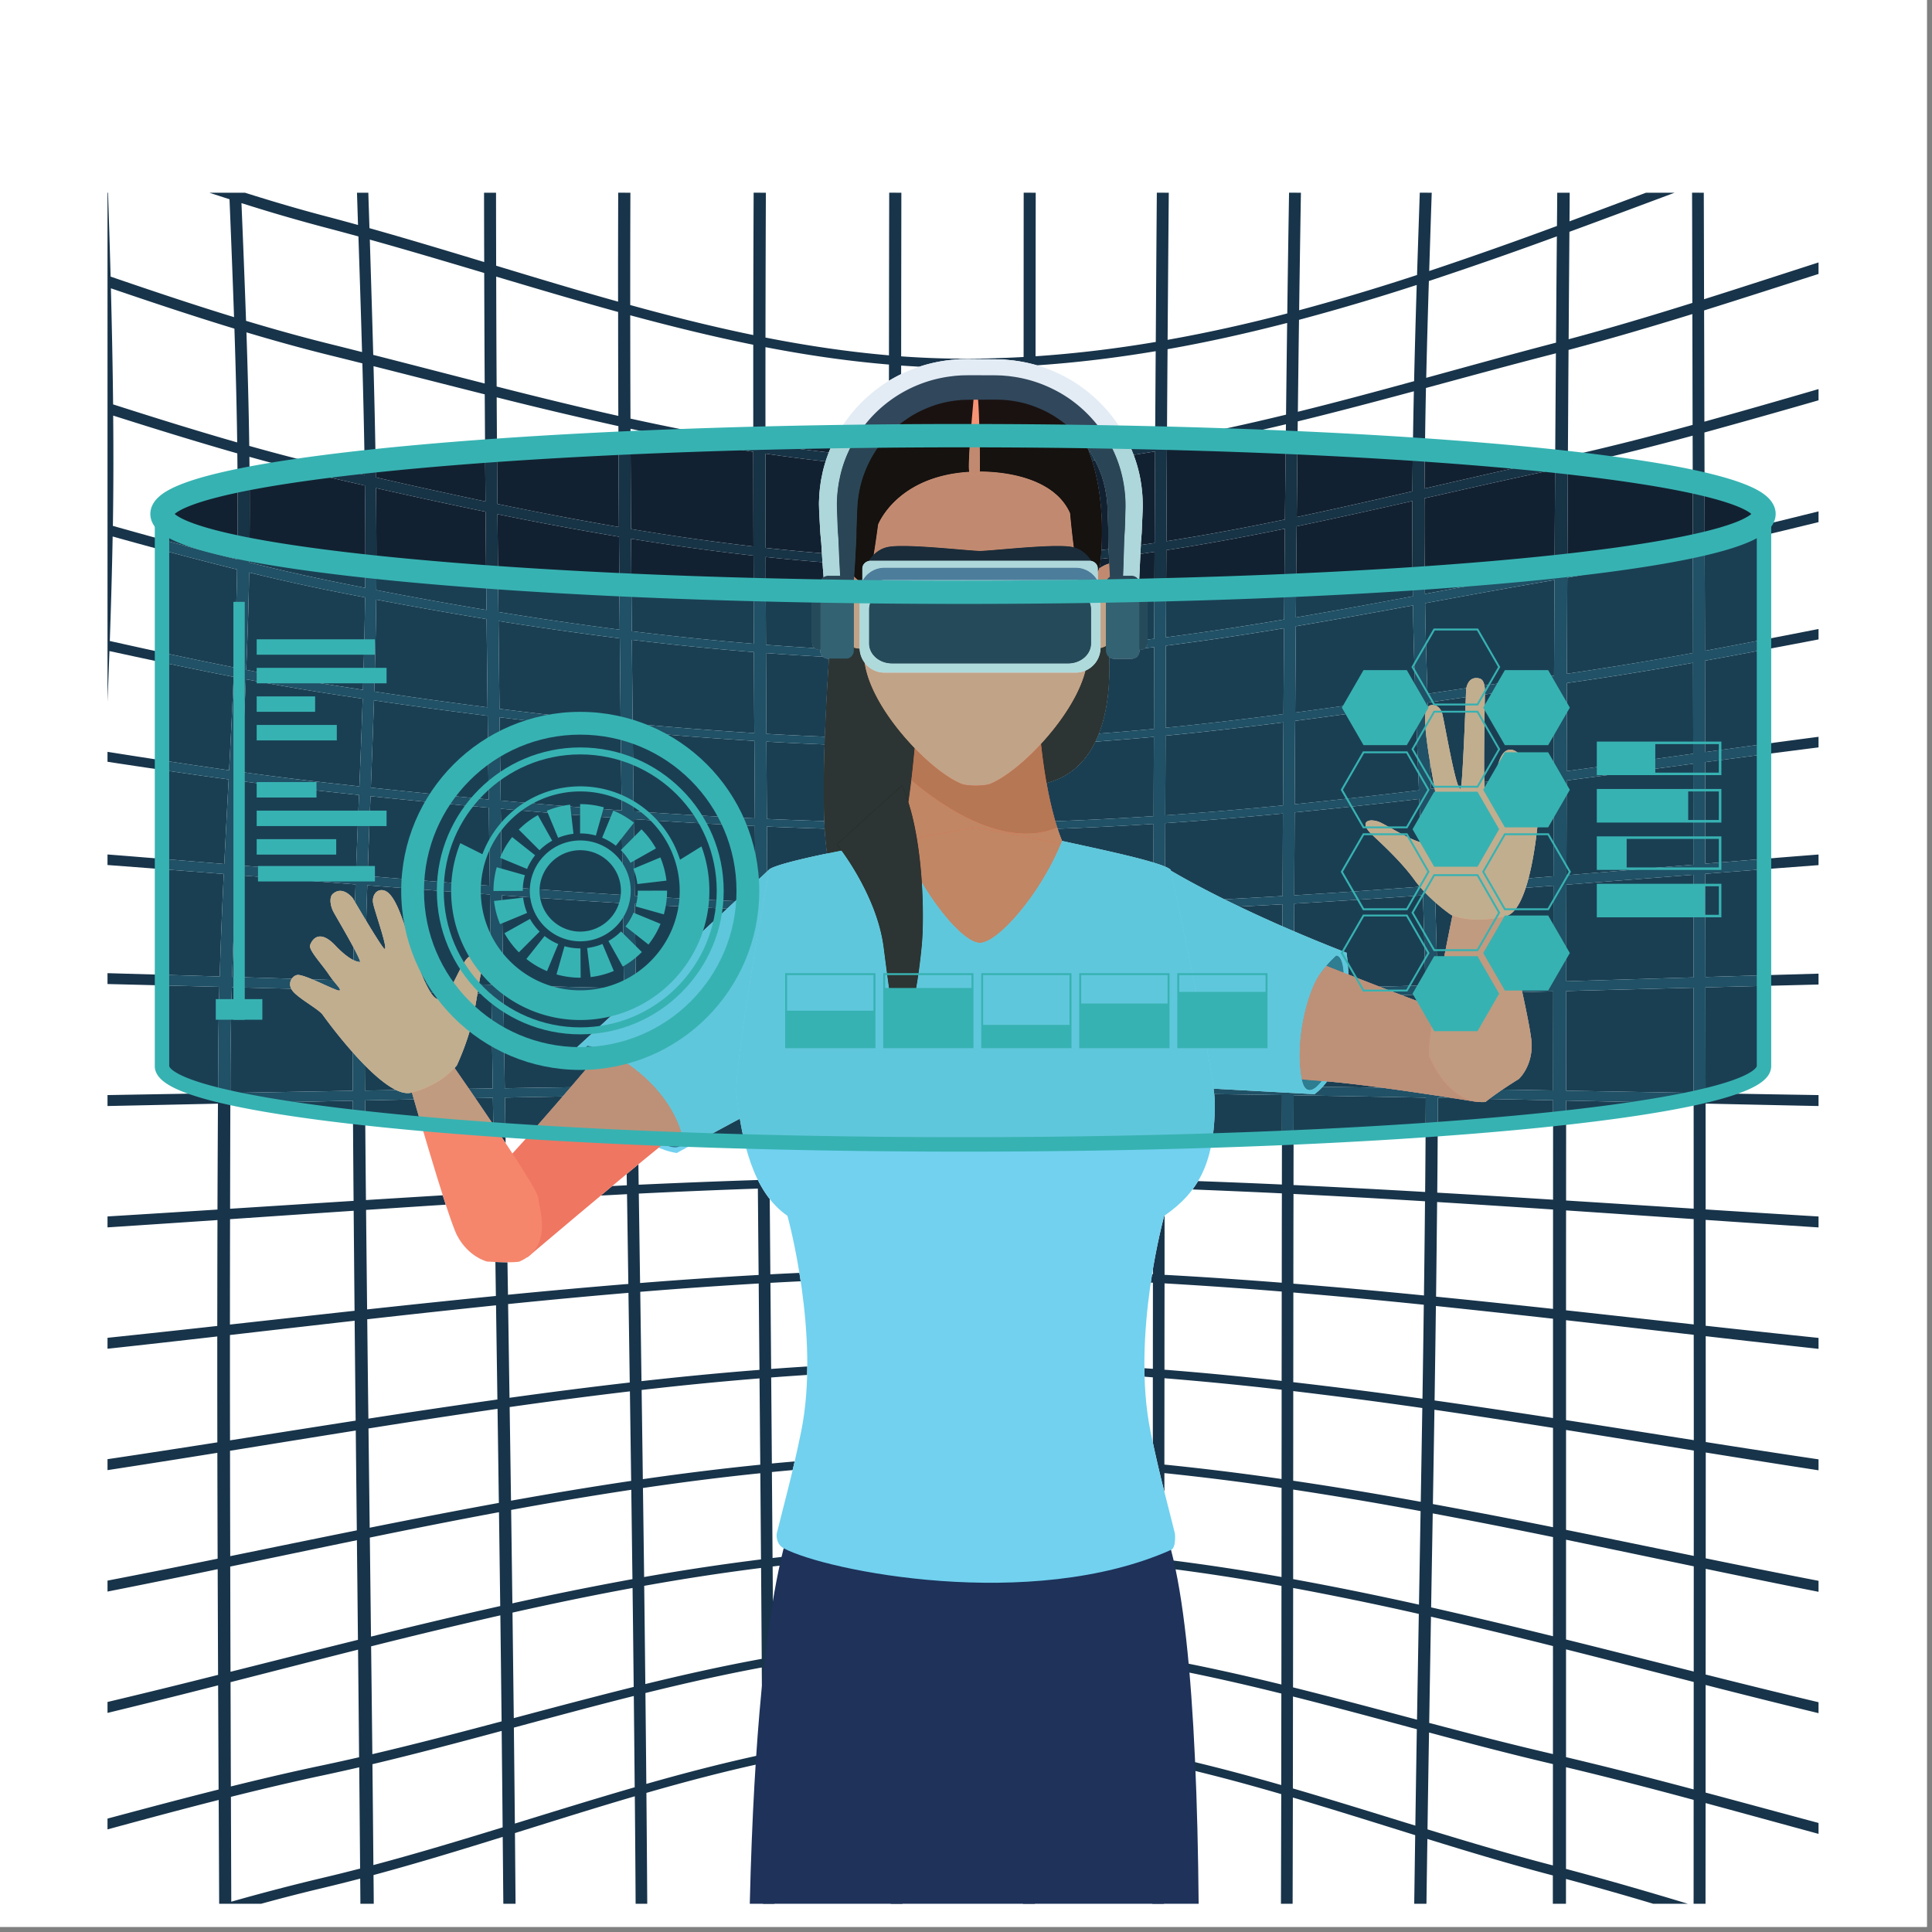
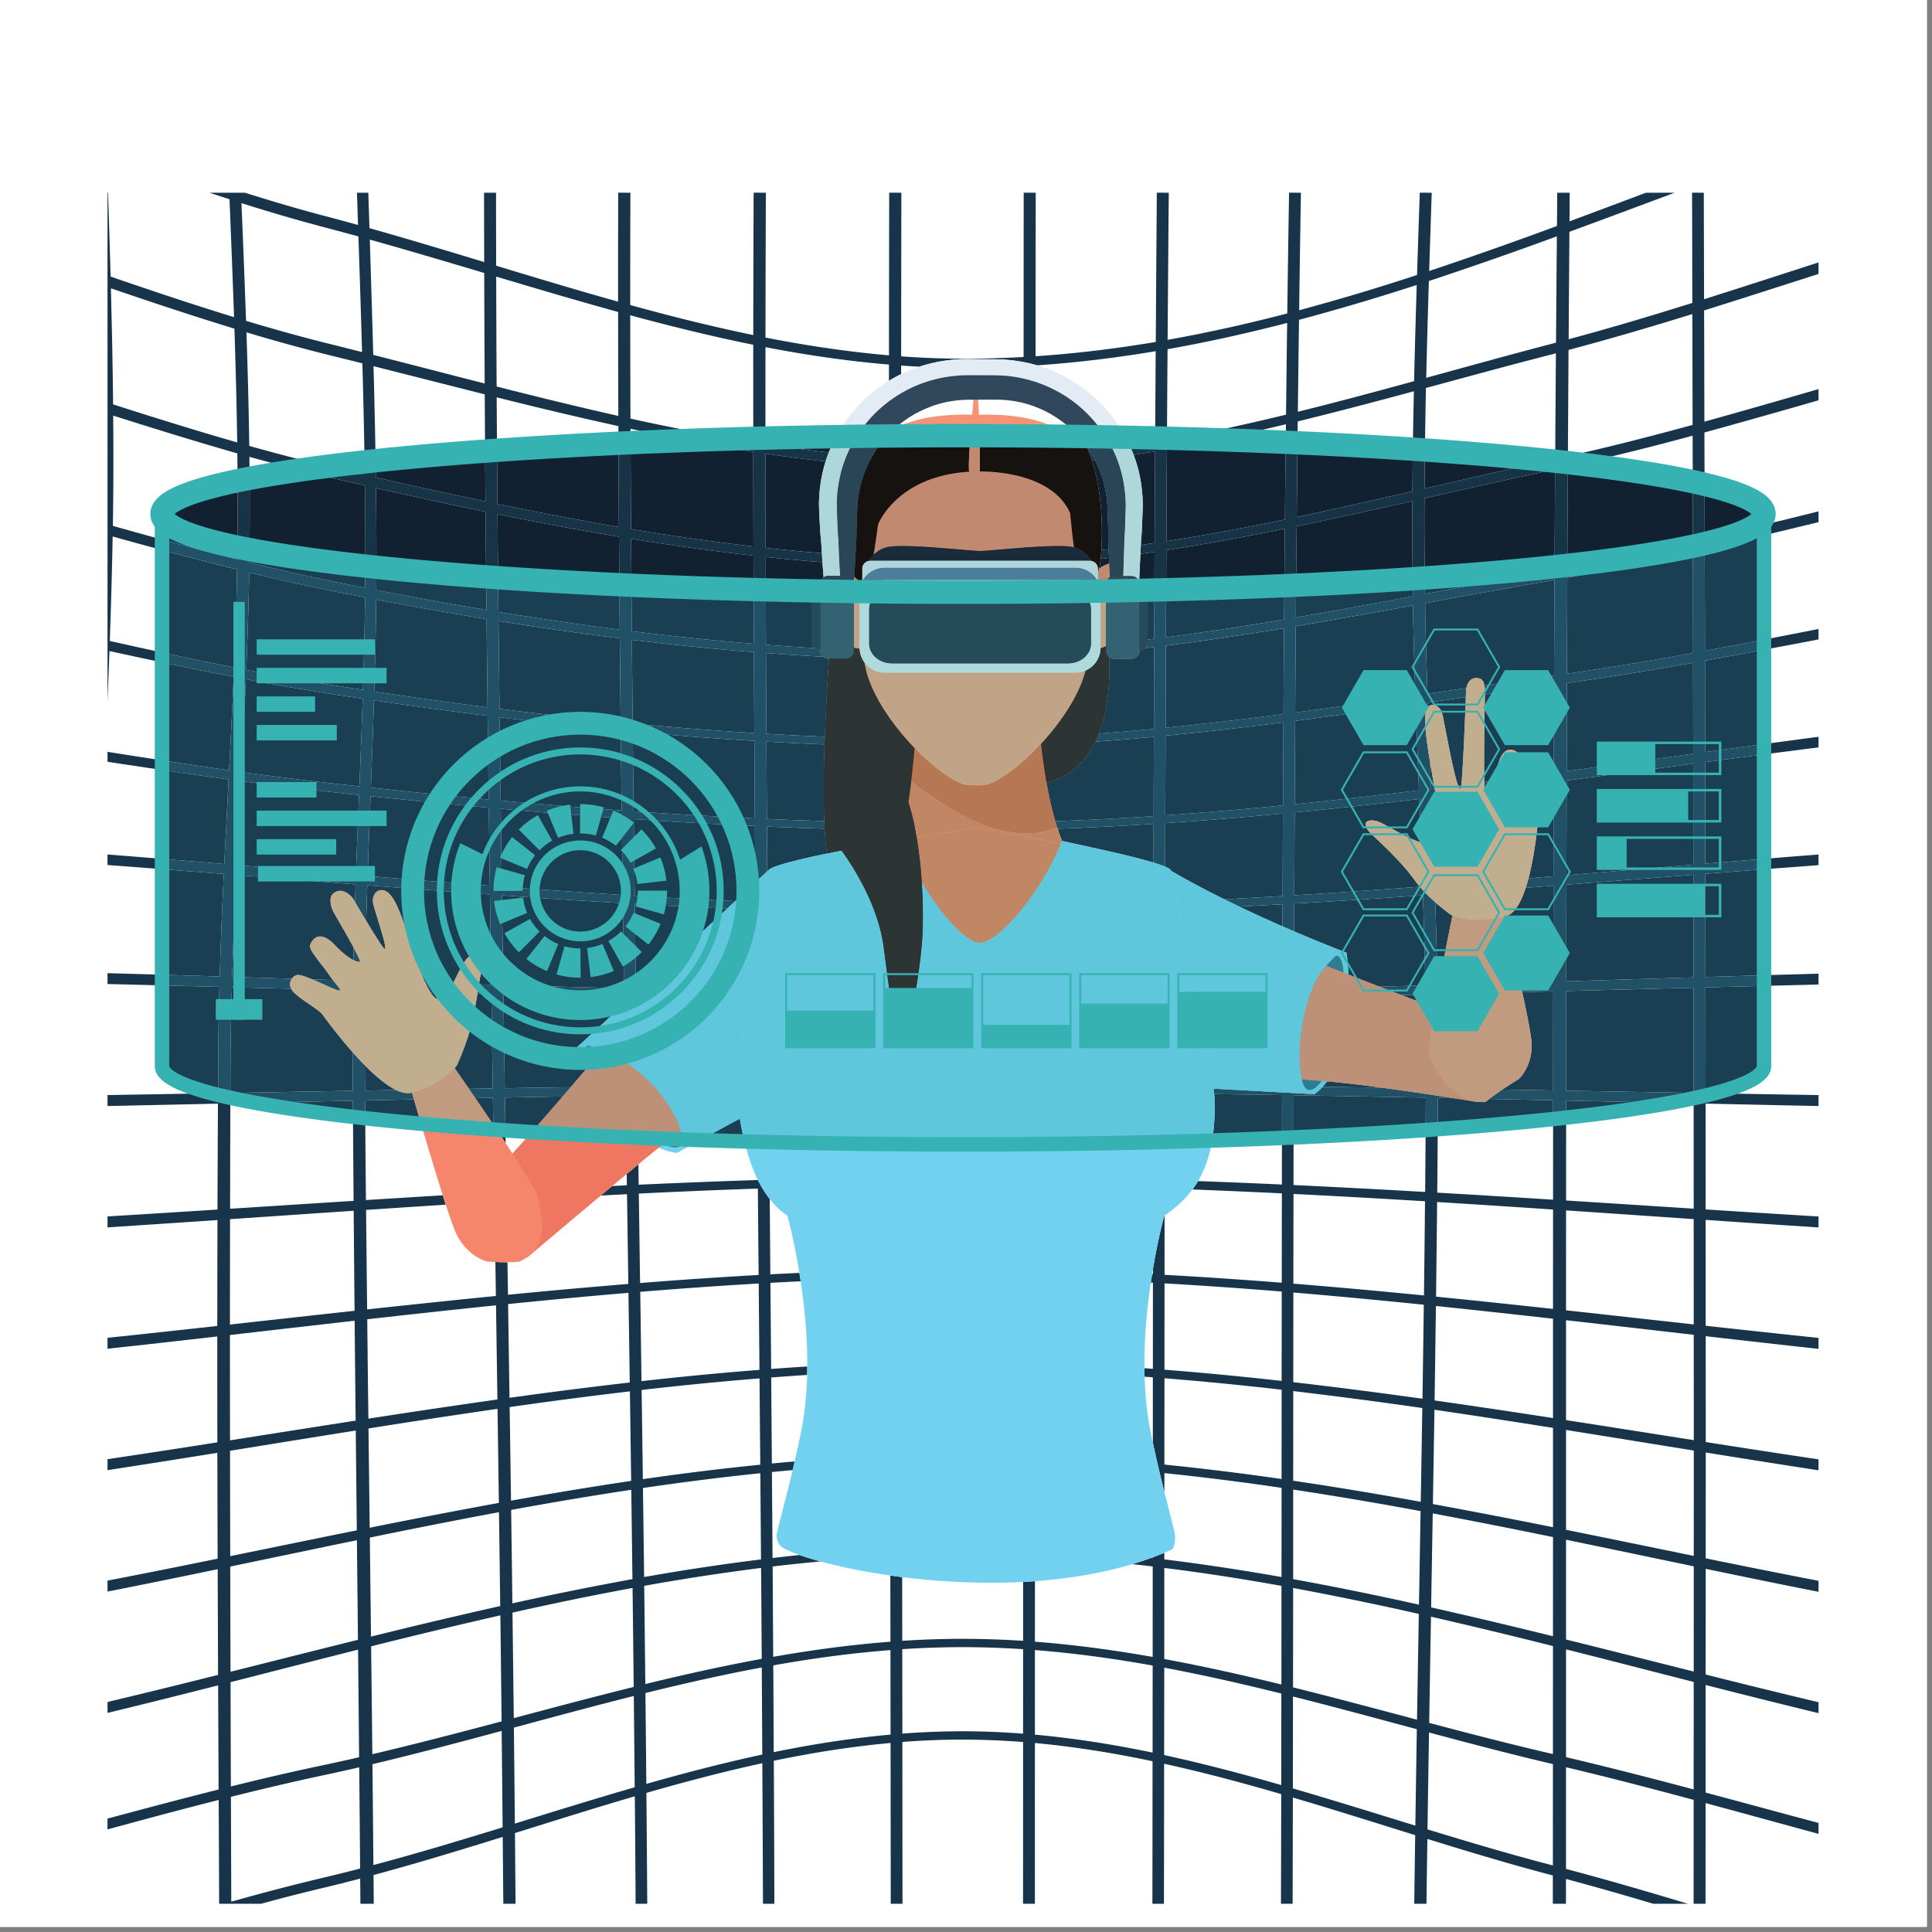
<svg xmlns="http://www.w3.org/2000/svg" width="250" height="250" version="1.0" viewBox="0 0 187.5 187.5">
  <rect x="0" y="0" width="187.5" height="187.5" fill="#808080" stroke="none" />
  <defs>
    <clipPath id="a">
      <path d="M10.43 18.7h166.058v166.058H10.43Zm0 0" />
    </clipPath>
    <clipPath id="b">
-       <path d="M72.527 145.625h44.13v39.133h-44.13Zm0 0" />
+       <path d="M72.527 145.625v39.133h-44.13Zm0 0" />
    </clipPath>
  </defs>
  <path fill="#fff" d="M0 0h187v187H0Zm0 0" />
  <path fill="#fff" d="M0 0h187v187H0Zm0 0" />
  <g clip-path="url(#a)">
    <path fill="#d9eff5" d="M165.52 184.758h-1.157 1.157m-1.72 0h-3.359 3.36m-11.824 0h-1.274 1.274m-13.54 0h-1.187 1.188m-12.989 0h-1.133 1.133m-12.488 0h-1.121 1.12m-12.526 0h-1.149 1.149m-12.848 0h-1.14 1.14m-12.434 0h-1.105 1.105m-12.336 0h-1.129 1.13m-12.782 0h-1.187 1.187m-13.762 0h-1.296 1.296m-10.925 0H21.27h4.078m151.14-6.781v-1.059 1.059m0-11.715v-1.063 1.063m0-11.778v-1.066 1.066m0-11.793v-1.062 1.062m0-11.785v-1.062 1.062m0-11.785v-1.062 1.062m0-11.781v-1.063 1.063m0-11.793v-1.055 1.055m0-11.586V82.93v1.03m0-11.425v-1.027 1.027m0-10.48v-1.012 1.012m0-11.383v-1.047 1.047m0-11.824v-1.09 1.09m0-12.262v-1.117 1.117m-11.136-7.883h-1.137V18.7h1.137m-2.832.004h-2.778V18.7h2.778v.004m-10.18 0h-1.211V18.7h1.21v.004m-13.39 0h-1.16V18.7h1.16m-12.695.004h-1.152V18.7h1.152m-12.824.004h-1.16V18.7h1.16m-12.914.004h-1.168V18.7h1.168m-13.04.004h-1.18V18.7h1.18m-13.148.004h-1.187V18.7h1.187m-13.148.004h-1.184V18.7h1.184m-13.04.004h-1.163V18.7h1.164m-12.395.004h-1.101V18.7h1.101v.004m-11.969 0h-3.453V18.7h3.45c.003 0 .003 0 .003.004m-13.293 0h-.05V18.7h.05" />
    <path fill="#18344a" d="M165.52 184.758h-1.157c.004-3.363.004-6.723.004-10.082-4.137-1.113-8.262-2.188-12.387-3.168v9.87c3.93 1.04 7.872 2.185 11.82 3.38h-3.359a310.227 310.227 0 0 0-8.464-2.406v2.406h-1.274v-2.746c-4.066-1.067-8.121-2.285-12.176-3.543-.03 2.097-.062 4.191-.09 6.289h-1.187l.094-6.656c-3.95-1.23-7.903-2.48-11.871-3.653l-.024 10.309h-1.133c.012-3.547.02-7.094.028-10.64-3.77-1.098-7.555-2.11-11.367-2.946-.004 4.527-.008 9.055-.016 13.586h-1.121c.008-4.61.012-9.223.015-13.832-3.773-.797-7.574-1.41-11.418-1.766-.003 5.2-.003 10.399-.003 15.598h-1.149c.004-5.23.004-10.465.004-15.696a76.846 76.846 0 0 0-5.863-.234h-.016c-1.957 0-3.902.078-5.836.227l.012 15.703h-1.14c-.005-5.203-.008-10.403-.016-15.602-3.809.344-7.586.946-11.332 1.723.023 4.629.043 9.254.054 13.879h-1.105c-.016-4.547-.04-9.094-.063-13.64-3.773.82-7.52 1.808-11.25 2.882.032 3.586.059 7.172.082 10.758h-1.129c-.019-3.477-.046-6.953-.078-10.43-3.89 1.14-7.765 2.36-11.632 3.57l.058 6.86h-1.187l-.059-6.488c-4.176 1.3-8.352 2.574-12.539 3.703.008.93.02 1.855.023 2.785h-1.296c-.004-.813-.012-1.63-.02-2.438-1.191.309-2.383.61-3.578.895-2.016.476-4.027.996-6.031 1.543H21.27l-.047-10.074c-3.606.914-7.2 1.882-10.79 2.859v-1.05c3.59-.962 7.18-1.919 10.782-2.821l-.047-10.11a861.17 861.17 0 0 1-10.734 2.676v-1.062c3.578-.848 7.156-1.73 10.73-2.63-.012-3.417-.027-6.835-.039-10.257a942.192 942.192 0 0 1-10.691 2.172v-1.063c3.562-.687 7.125-1.402 10.687-2.128-.012-3.422-.02-6.848-.027-10.274-3.551.57-7.106 1.137-10.66 1.68v-1.063c3.554-.527 7.105-1.078 10.66-1.633-.008-3.425-.008-6.851-.008-10.277-3.55.406-7.102.809-10.652 1.192v-1.06c3.55-.374 7.101-.757 10.652-1.151.004-3.426.008-6.852.02-10.278-3.56.239-7.118.48-10.672.711v-1.062c3.554-.215 7.113-.442 10.671-.668.012-3.426.028-6.852.047-10.278-3.574.079-7.144.157-10.718.23v-1.062l10.101-.175c1.211.32 2.633.628 4.254.925-.812.02-1.621.035-2.434.055-.011 3.41-.02 6.816-.023 10.227 3.992-.254 7.988-.512 11.984-.766-.023-2.719-.043-5.438-.058-8.152.39.043.785.086 1.187.132.02 2.649.043 5.297.07 7.942 2.485-.156 4.97-.309 7.454-.461l.293.91c-2.578.164-5.157.336-7.735.508.032 3.219.067 6.437.102 9.656 4.164-.453 8.332-.89 12.496-1.305l-.047-3.296c.477.02.863.027 1.172.027.016 1.05.031 2.101.05 3.152a728.22 728.22 0 0 1 11.68-1.05l-.128-8.711c-.848.043-1.696.09-2.543.132.37-.308.738-.617 1.109-.925l1.418-.07c-.004-.364-.012-.731-.016-1.098.383-.317.766-.63 1.137-.938.008.66.016 1.32.027 1.98 3.852-.175 7.703-.331 11.559-.456v-.024c.332.672.715 1.297 1.16 1.867l.059 7.309c.941-.05 1.879-.094 2.82-.14.043.265.086.538.129.816-.98.047-1.961.097-2.941.152l.07 8.355c1.168-.085 2.336-.167 3.508-.238-.004.27-.008.547-.016.82-1.16.075-2.324.157-3.488.247.023 2.78.047 5.566.066 8.347.738-.07 1.477-.136 2.211-.199-.066.285-.129.566-.195.84-.672.058-1.34.121-2.012.187.023 2.782.043 5.563.063 8.344.875-.101 1.75-.2 2.628-.289a27.35 27.35 0 0 0 2.02.625c-1.547.145-3.098.305-4.64.488.019 2.922.038 5.844.054 8.766 3.77-.664 7.563-1.176 11.379-1.465l-.012-6.422c.38.051.762.106 1.149.153.004 2.062.007 4.12.007 6.183a88.8 88.8 0 0 1 5.864-.195c1.965 0 3.922.07 5.867.195v-5.715c.383-.02.766-.043 1.148-.07 0 1.957-.004 3.91-.004 5.867 3.836.297 7.645.813 11.43 1.48 0-2.925.004-5.85.004-8.777-.66-.082-1.32-.156-1.984-.226a33.55 33.55 0 0 0 1.863-.617c.04.004.082.011.125.015v-.062c.375-.137.754-.285 1.121-.442v.645c3.8.465 7.59 1.043 11.375 1.71 0-2.882.004-5.769.004-8.655a259.703 259.703 0 0 0-11.371-1.43v1.832c-.36-1.43-.738-3.004-1.121-4.797v-6.328c-.266-.024-.535-.043-.801-.063-.008-.273-.016-.55-.016-.824l.82.059c0-2.785.005-5.57.005-8.356l-.207-.011c.039-.278.082-.555.125-.82.027 0 .054.003.082.003v-.508c.523-3.09 1.097-5.156 1.097-5.156l.035-.023c-.003 1.918-.003 3.832-.003 5.75 3.793.207 7.582.468 11.375.765.003-2.89.003-5.781.011-8.672-2.894-.14-5.785-.265-8.676-.379a8.91 8.91 0 0 0 .543-.812c2.711.098 5.422.207 8.133.332 0-1.508.004-3.016.008-4.52.379-.015.75-.03 1.129-.05-.004 1.543-.008 3.082-.008 4.62 4.258.204 8.516.427 12.774.673.02-2.004.035-4.008.046-6.012l1.176-.082c-.011 2.055-.027 4.105-.047 6.16 3.746.215 7.493.445 11.239.684 0-2.61.004-5.22.004-7.828.43-.043.847-.09 1.265-.137 0 2.683-.004 5.363-.004 8.043 4.13.262 8.254.527 12.383.793 0-3.41 0-6.817-.004-10.223l-2.242-.047a59.171 59.171 0 0 0 4.254-.926c3.371.06 6.738.118 10.11.172v1.063c-3.653-.074-7.31-.156-10.962-.235.004 3.422.004 6.848.004 10.27 3.653.234 7.305.465 10.957.684v1.062c-3.652-.234-7.304-.48-10.957-.73.004 3.425.004 6.847.004 10.273 3.653.402 7.3.8 10.953 1.18v1.062c-3.652-.398-7.3-.808-10.949-1.23 0 3.426.004 6.851.004 10.273 3.648.574 7.293 1.14 10.945 1.68v1.062c-3.652-.558-7.297-1.14-10.945-1.726 0 3.422-.004 6.847-.004 10.27a968.5 968.5 0 0 0 10.95 2.183v1.066c-3.653-.718-7.302-1.472-10.95-2.23 0 3.422-.004 6.84-.008 10.258 3.653.918 7.301 1.82 10.957 2.687v1.063a915.703 915.703 0 0 1-10.957-2.735c0 3.48-.004 6.961-.004 10.442 3.645.972 7.301 1.969 10.961 2.949v1.059c-3.664-.997-7.316-2.004-10.96-2.989-.005 3.258-.005 6.512-.008 9.77M34.863 171.516a223.8 223.8 0 0 1-3.492.777c-2.996.637-5.98 1.344-8.96 2.09.01 3.39.023 6.781.034 10.176a211.187 211.187 0 0 1 8.93-2.329c1.191-.28 2.383-.578 3.574-.886-.027-3.278-.054-6.555-.086-9.828m103.825-3.38c-.055 3.134-.102 6.27-.149 9.403 4.055 1.242 8.102 2.445 12.168 3.5 0-3.277.004-6.555.004-9.836-4.012-.937-8.02-1.992-12.024-3.066m-90-.153c-4.18 1.125-8.355 2.235-12.542 3.23.035 3.263.066 6.528.093 9.79 4.192-1.117 8.364-2.375 12.543-3.66-.027-3.121-.062-6.242-.093-9.36m76.796-3.34c0 2.973-.007 5.95-.011 8.922 3.972 1.157 7.933 2.395 11.886 3.61.047-3.117.094-6.238.145-9.356-4-1.078-8-2.164-12.02-3.175m-63.972-.051c-3.89.976-7.766 2.027-11.64 3.07.034 3.106.066 6.211.097 9.313 3.867-1.196 7.742-2.399 11.629-3.524-.028-2.953-.055-5.906-.086-8.86m90.472-4.523v10.461c4.121.973 8.246 2.031 12.383 3.13.004-3.477.008-6.954.008-10.427-4.133-1.058-8.258-2.125-12.39-3.164m-117.235.028c-4.125 1.039-8.25 2.105-12.375 3.156.012 3.375.02 6.746.031 10.121 2.98-.738 5.965-1.438 8.965-2.066 1.16-.246 2.324-.504 3.48-.77-.03-3.476-.066-6.96-.101-10.441m78.242 1.75-.012 8.48c3.813.832 7.594 1.828 11.364 2.91l.011-8.879c-3.77-.937-7.558-1.797-11.363-2.511m-39.062-.02c-3.782.703-7.543 1.555-11.29 2.48.032 2.942.06 5.883.087 8.82 3.73-1.062 7.48-2.038 11.253-2.847-.015-2.82-.03-5.636-.05-8.453m-25.371-5.058a567.67 567.67 0 0 0-12.543 3.007c.043 3.489.082 6.977.12 10.465 4.184-.98 8.36-2.074 12.544-3.183-.04-3.43-.078-6.86-.121-10.29m90.316.13c-.059 3.437-.117 6.87-.172 10.308 4 1.059 8 2.094 12.008 3.023 0-3.492.004-6.988.004-10.48a572.922 572.922 0 0 0-11.84-2.852m-38.438 3.239v8.21c3.844.348 7.645.958 11.422 1.743.004-2.817.004-5.633.008-8.45-3.785-.675-7.59-1.202-11.43-1.503m-14.019.004c-3.816.293-7.606.812-11.371 1.484.016 2.809.031 5.617.043 8.422 3.754-.77 7.527-1.363 11.34-1.703l-.012-8.203m7 7.879h.008c1.965 0 3.922.082 5.863.234 0-2.734.004-5.465.004-8.2a88.736 88.736 0 0 0-5.867-.199c-1.961 0-3.914.07-5.86.196.004 2.73.004 5.465.008 8.195a76.497 76.497 0 0 1 5.844-.226m32.082-13.907-.012 9.645c4.02 1 8.028 2.074 12.032 3.137l.175-10.266a323.04 323.04 0 0 0-12.195-2.516m-64.11 0c-3.894.715-7.777 1.52-11.652 2.39.043 3.411.082 6.825.125 10.24 3.875-1.032 7.75-2.063 11.637-3.028-.035-3.203-.07-6.403-.11-9.602m51.606-1.945c0 2.945-.004 5.894-.004 8.84 3.805.703 7.594 1.55 11.367 2.472.004-3.19.004-6.382.008-9.57-3.781-.68-7.57-1.27-11.37-1.742m-39.134 0a219.026 219.026 0 0 0-11.343 1.738c.039 3.176.074 6.356.109 9.531 3.75-.914 7.512-1.753 11.297-2.445l-.063-8.824m-39.226-2.691c-4.098.843-8.196 1.707-12.293 2.558.008 3.403.015 6.809.027 10.211 4.125-1.035 8.246-2.082 12.367-3.101-.031-3.223-.066-6.446-.101-9.668m117.347-.047v9.683c4.133 1.024 8.258 2.07 12.391 3.11 0-3.403.004-6.805.004-10.211-4.133-.86-8.262-1.73-12.395-2.582m-103.558-2.672c-4.18.777-8.36 1.605-12.535 2.465.039 3.199.078 6.402.113 9.609a571.836 571.836 0 0 1 12.543-2.965c-.04-3.035-.078-6.074-.121-9.11m90.62.118c-.05 3.04-.105 6.082-.155 9.121a603.01 603.01 0 0 1 11.824 2.8c.004-3.206.004-6.417.004-9.624-3.89-.797-7.778-1.57-11.672-2.297m-13.543-2.313c0 2.899-.004 5.797-.004 8.692 4.078.742 8.148 1.574 12.21 2.476.056-3.023.106-6.05.157-9.078a381.408 381.408 0 0 0-12.363-2.09m-64.238.02a372.156 372.156 0 0 0-11.66 1.957c.042 3.024.081 6.043.12 9.066a318.67 318.67 0 0 1 11.653-2.351c-.04-2.89-.074-5.781-.113-8.672m12.523-1.605c-3.805.39-7.598.875-11.39 1.433.038 2.88.078 5.762.113 8.64a223.15 223.15 0 0 1 11.343-1.71c-.02-2.785-.043-5.574-.066-8.363m-39.262-4.145c-4.07.648-8.136 1.309-12.203 1.965.004 3.41.012 6.816.02 10.226 4.093-.835 8.187-1.68 12.285-2.503-.035-3.23-.07-6.461-.102-9.688m117.457-.055v9.692c4.133.832 8.266 1.687 12.395 2.531 0-3.41.004-6.816.004-10.223-4.133-.668-8.266-1.34-12.399-2m-103.699-2.05a914.16 914.16 0 0 0-12.523 1.906l.117 9.633a737.758 737.758 0 0 1 12.535-2.41c-.043-3.043-.082-6.086-.129-9.13m90.926.09c-.047 3.051-.098 6.102-.149 9.153a712.28 712.28 0 0 1 11.657 2.246v-9.64c-3.836-.606-7.672-1.2-11.508-1.759m-13.7-1.812c-.003 2.898-.003 5.8-.007 8.7 4.133.608 8.258 1.3 12.379 2.046.054-3.035.101-6.066.152-9.102a503.677 503.677 0 0 0-12.523-1.644m-64.38.027a491.48 491.48 0 0 0-11.671 1.524c.047 3.03.09 6.058.133 9.086 3.883-.696 7.77-1.344 11.66-1.922-.04-2.895-.082-5.793-.121-8.688m12.578-1.258c-3.816.305-7.633.684-11.441 1.122.039 2.886.082 5.773.117 8.656 3.793-.547 7.59-1.02 11.398-1.403-.027-2.793-.047-5.585-.074-8.375m39.3-.015c-.003 2.797-.007 5.586-.007 8.379 3.797.383 7.59.855 11.371 1.398.004-2.887.008-5.777.008-8.664a336.208 336.208 0 0 0-11.371-1.113m-78.594-5.582c-4.031.457-8.066.922-12.102 1.387 0 3.41 0 6.816.008 10.222 4.063-.637 8.125-1.281 12.192-1.914-.036-3.23-.067-6.465-.098-9.695m117.566-.051v9.695c4.133.64 8.266 1.297 12.399 1.946 0-3.407-.004-6.813-.008-10.223-4.129-.473-8.258-.95-12.39-1.418M48.14 126.68c-4.168.43-8.336.886-12.5 1.355.035 3.215.07 6.43.113 9.645a976.78 976.78 0 0 1 12.52-1.86c-.044-3.047-.09-6.093-.133-9.14m91.214.066c-.039 3.055-.082 6.11-.128 9.168 3.832.543 7.66 1.117 11.492 1.707v-9.64c-3.785-.426-7.574-.84-11.364-1.235m-13.835-1.308c0 2.902-.004 5.804-.008 8.703 4.183.48 8.363 1.023 12.539 1.605.047-3.039.09-6.082.129-9.121a686.48 686.48 0 0 0-12.66-1.188m-64.528.032c-3.894.328-7.789.695-11.68 1.09.047 3.035.09 6.066.137 9.097 3.887-.539 7.778-1.039 11.668-1.484-.039-2.902-.082-5.8-.125-8.703m12.64-.906a490.99 490.99 0 0 0-11.495.808c.039 2.89.082 5.781.12 8.668 3.813-.426 7.626-.797 11.45-1.094-.027-2.797-.05-5.59-.074-8.382m39.387-.012c-.004 2.793-.008 5.586-.008 8.379 3.797.297 7.586.664 11.37 1.086.005-2.891.009-5.782.009-8.672-3.79-.309-7.579-.574-11.371-.793m-78.696-7.047c-4 .27-8 .543-11.996.816-.008 3.41-.012 6.82-.012 10.227 4.032-.445 8.063-.895 12.094-1.336-.031-3.234-.058-6.473-.086-9.707m117.664-.035c-.004 3.23-.004 6.465-.004 9.695 4.133.453 8.262.914 12.391 1.371 0-3.41 0-6.816-.004-10.222-4.129-.282-8.254-.567-12.383-.844m-12.515-.813c-.032 3.059-.063 6.121-.102 9.184 3.781.375 7.563.777 11.348 1.187 0-3.215.004-6.43.004-9.644-3.75-.25-7.5-.496-11.25-.727m-13.938-.785c-.008 2.902-.012 5.805-.015 8.707 4.23.34 8.453.727 12.675 1.145.04-3.047.075-6.094.102-9.141-4.254-.258-8.508-.5-12.762-.71m-51.984-.52c-3.852.132-7.703.296-11.555.484.043 2.89.082 5.785.125 8.68 3.832-.305 7.664-.567 11.504-.782-.027-2.793-.05-5.59-.074-8.382m-24.48-4.41c-.282-.426-.571-.86-.864-1.297l.848.058c.004.41.011.824.015 1.238M171.195 95.68v-1.035l5.293-.153v1.055c-1.765.047-3.527.09-5.293.133m-155.472-.047c-1.762-.047-3.528-.09-5.29-.133v-1.055l5.29.153v1.035m155.472-11.274v-1.007c1.766-.145 3.528-.286 5.293-.422v1.03l-5.293.4m-155.472-.008c-1.762-.137-3.528-.27-5.29-.403v-1.023c1.762.136 3.528.281 5.29.426v1m0-9.63a783.51 783.51 0 0 1-5.29-.792v-.965c1.762.281 3.524.555 5.29.824v.934m155.472-1.508V72.21c1.766-.238 3.528-.473 5.293-.703v1.027c-1.765.223-3.527.453-5.293.68M10.434 68.109V18.7l.05.004c.09 2.711.176 5.426.25 8.14 3.98 1.364 7.965 2.704 11.98 3.934-.132-3.816-.284-7.629-.44-11.441-.653-.211-1.301-.418-1.95-.633h3.453c2.61.824 5.227 1.598 7.864 2.29 1.035.269 2.07.554 3.105.839-.035-1.043-.066-2.086-.101-3.129h1.101c.035 1.145.074 2.29.11 3.438 3.706 1.043 7.417 2.164 11.136 3.289-.008-2.242-.012-4.485-.015-6.727h1.164c0 2.36.007 4.719.011 7.082 3.93 1.192 7.871 2.383 11.832 3.488-.004-3.523.004-7.046.012-10.574l1.184.004c-.012 3.629-.02 7.266-.016 10.899 3.961 1.093 7.938 2.09 11.941 2.914.004-4.606.016-9.211.036-13.817l1.187.004c-.02 4.684-.031 9.367-.039 14.055 3.969.781 7.961 1.379 11.984 1.726.008-5.261.012-10.523.024-15.785l1.18.004c-.008 5.29-.016 10.586-.02 15.879a86.81 86.81 0 0 0 5.973.227h.21c1.907 0 3.81-.059 5.7-.164.004-5.313.004-10.63.008-15.946l1.168.004c-.008 5.29-.012 10.578-.016 15.871 3.926-.265 7.813-.738 11.668-1.39.031-4.829.062-9.657.102-14.485l1.16.004c-.043 4.758-.078 9.52-.114 14.277 3.903-.695 7.77-1.558 11.614-2.562.05-3.906.11-7.813.172-11.719l1.152.004c-.063 3.8-.121 7.602-.172 11.406a219.083 219.083 0 0 0 11.441-3.422c.086-2.66.176-5.324.266-7.988l1.16.004a2427.32 2427.32 0 0 0-.246 7.598 406.538 406.538 0 0 0 12.399-4.371c.011-1.078.02-2.153.027-3.227h1.21c-.007.926-.01 1.852-.019 2.777 2.473-.918 4.95-1.847 7.422-2.777h2.778c-3.403 1.27-6.801 2.543-10.208 3.793-.027 3.473-.054 6.95-.074 10.426 4.004-1.074 8.004-2.27 12.004-3.524-.012-3.566-.015-7.132-.027-10.699l1.137.004c.011 3.445.02 6.89.027 10.336 3.703-1.168 7.402-2.375 11.11-3.57v1.117c-3.708 1.187-7.407 2.383-11.106 3.539.012 3.598.02 7.2.027 10.797a906.125 906.125 0 0 0 11.078-3.164v1.09a978.29 978.29 0 0 1-11.074 3.125c.004 1.675.008 3.351.016 5.03-.371-.089-.75-.175-1.149-.26l-.011-4.462a269.94 269.94 0 0 1-10.98 2.746 280.31 280.31 0 0 0-2.993-.332c.098-.02.2-.043.297-.062.11-.024.222-.051.336-.078.02-3.422.047-6.844.07-10.27-.078.02-.152.043-.23.063-4.125 1.058-8.247 2.187-12.38 3.304a618.682 618.682 0 0 0-.1 6.02c-.392-.027-.782-.055-1.173-.078.024-1.875.059-3.75.098-5.621-3.746 1.007-7.5 2.004-11.27 2.922l-.023 2.078c-.379-.016-.758-.032-1.14-.051a261.4 261.4 0 0 1 .019-1.75 235.185 235.185 0 0 1-6.684 1.5 616.135 616.135 0 0 0-3.988-.117c3.578-.664 7.133-1.453 10.68-2.313.035-2.969.07-5.933.109-8.902-3.844.992-7.711 1.86-11.606 2.547a3177.64 3177.64 0 0 0-.058 8.644l-1.149-.031c.02-2.805.036-5.613.055-8.418-3.808.637-7.648 1.11-11.523 1.371a14.447 14.447 0 0 0-2.047-.437c-.145-.02-.285-.04-.434-.055l-.465-.043-.234-.02-.059-.003h-.046l-.098-.004-.48-.016-.141-.004h-.192l-.386-.004-.77-.004-1.152-.011h-.406c-.293.007-.586.003-.875.03l-.442.036c-.144.012-.289.031-.437.05-.926.118-1.848.321-2.739.618a90.366 90.366 0 0 1-1.777-.11c0 .278-.004.555-.004.837a14.5 14.5 0 0 0-1.183.644c0-.527.003-1.05.003-1.578-4.023-.336-8.015-.922-11.984-1.688-.004 2.942-.004 5.883 0 8.825-.398.007-.789.02-1.184.027-.003-3.027-.003-6.059-.003-9.086-4-.809-7.977-1.789-11.938-2.86.004 3.344.008 6.684.023 10.028 3.325.73 6.665 1.398 10.012 1.973-1.496.043-2.972.09-4.43.144a247.347 247.347 0 0 1-5.578-1.133c.004.453.004.903.004 1.356-.39.015-.78.035-1.172.055a236.26 236.26 0 0 1-.007-1.665 418.299 418.299 0 0 1-11.813-2.796c.008 1.714.02 3.425.031 5.14l-1.156.082-.035-5.511c-3.61-.907-7.207-1.829-10.793-2.735.082 3.059.152 6.121.2 9.18-.36.035-.716.074-1.067.113a870.55 870.55 0 0 0-.215-9.566c-1.008-.25-2.012-.504-3.02-.75-2.757-.68-5.5-1.442-8.23-2.258.121 3.672.223 7.348.273 11.02 2.528.71 5.059 1.374 7.61 1.98-.95.117-1.867.242-2.746.367-1.621-.406-3.239-.84-4.852-1.289l.024 2.09c-.403.078-.793.156-1.172.23-.004-.882-.012-1.77-.024-2.652-4.035-1.152-8.043-2.398-12.047-3.668.032 3.531.028 7.063-.027 10.594 0 .035-.004.07-.004.11 1.59.448 3.18.89 4.77 1.327v1.016a510.43 510.43 0 0 1-4.79-1.313c-.062 3.383-.16 6.762-.277 10.141 1.688.375 3.375.75 5.067 1.117v.957c-1.703-.36-3.403-.726-5.102-1.097-.059 1.644-.121 3.285-.187 4.925M164.242 30.48c-4 1.239-8 2.418-12.015 3.48-.024 3.438-.043 6.88-.063 10.317 4.043-.906 8.078-1.937 12.102-3.039l-.024-10.758m-153.48-2.5c.097 3.758.175 7.512.215 11.266 4 1.281 8.011 2.535 12.043 3.691-.051-3.68-.149-7.359-.27-11.042-4.016-1.223-8.004-2.555-11.988-3.915m37.394-1.136c.008 3.554.02 7.113.043 10.668 3.922.996 7.86 1.965 11.809 2.851-.012-3.363-.02-6.722-.02-10.086-3.96-1.09-7.902-2.261-11.832-3.433m89.336.812a221.748 221.748 0 0 1-11.422 3.383c-.043 2.973-.078 5.95-.113 8.922 3.773-.93 7.531-1.941 11.281-2.969.07-3.113.157-6.226.254-9.336M35.891 23.254c.113 3.726.23 7.457.332 11.187 3.593.914 7.199 1.856 10.816 2.778-.02-3.574-.035-7.149-.047-10.727-3.707-1.105-7.406-2.207-11.101-3.238m115.203-.317a407.004 407.004 0 0 1-12.422 4.336 1250.94 1250.94 0 0 0-.258 9.395c4.129-1.133 8.25-2.277 12.375-3.355l.223-.06c.023-3.437.05-6.878.082-10.316m-127.66-3.226c.16 3.809.312 7.613.445 11.426 2.73.82 5.473 1.586 8.234 2.27 1.008.25 2.016.503 3.024.761-.106-3.742-.227-7.48-.352-11.223-1.035-.28-2.066-.562-3.101-.832a169.386 169.386 0 0 1-8.25-2.402m147.761 43.348v-.985c1.766-.34 3.528-.683 5.293-1.031v1.012c-1.765.34-3.527.675-5.293 1.004m0-11.106v-1.02c1.766-.433 3.528-.867 5.293-1.304v1.043c-1.765.43-3.527.86-5.293 1.281" />
  </g>
  <path fill="#1a1211" d="M80.695 60.793s-1.675 20.035 0 23.613h6.793l4.075-13.363-5.786-9.457-5.082-.793M107.336 60.793s2.629 14.574-7.238 15.437v-5.847l5.242-10.477 1.996.887" />
  <path fill="#71d1ef" d="M112.977 84.102s6.062 3.851 17.707 8.363c0 0 1.457 10.3-3.11 13.722 0 0-11.535-.624-15.61-.867 0 0-2.112-13.761 1.013-21.218" />
  <path fill="#2b6a84" d="M130.41 95.004c0 1.312-.066 5.02-.52 6.476-.433 1.407-1.038 2.649-1.628 3.43-.825 1.082-1.621 1.285-1.914-.164-.727-3.64.539-8.55 1.789-10.266.812-1.117 1.547-1.73 1.547-1.73.492.031.726.969.726 2.254" />
  <path fill="#ef7661" d="M143.36 106.945s-10.333-1.707-15.098-2.035a45.492 45.492 0 0 1-1.914-.164c-.727-3.64.539-8.55 1.789-10.266l.586-.742s10.355 4.125 13.21 4.953c0 0 1.426 6.7 1.426 8.254" />
  <path fill="#f5866c" d="M141.379 86.828s-3.102 14.715-2.676 15.68c.43.965 2.14 4.676 5.461 4.437 0 0 1.133-.941 3.215-2.215 0 0 1.277-1.113 1.273-3.304-.004-1.93-2.992-13.953-2.992-13.953l-4.281-.645" />
  <path fill="#f8a47f" d="M140.844 88.797s-2.192-1.496-3.582-3.422c-1.395-1.926-3.528-3.805-4.176-4.441-1.285-1.266-.106-1.606.965-1.07 1.21.605 3.742 2.245 4.601 1.925.856-.32.926-3.191.606-5.117-.32-1.926-1.426-7.367-.715-8.047.496-.469 1.18-.105 1.394.535.211.645 1.375 7.707 1.82 7.387.196-.145.532-9.649.532-9.649s.125-1.34 1.285-1.054c.414.101.535.64.535 1.285 0 .64-.18 8.84 0 9.418 0 0 .696-.207 1.286-2.356.566-2.066 1.656-1.39 1.976-1.07.324.32-.32 2-.426 3.067-.11 1.07-.215 1.695 0 1.75.215.054 2.043-2.75 2.684-3.008.418-.168 1.246.226 1.031 1.136-.215.907-1.308 2.52-1.36 3.11 0 0-.64 9.261-3.21 9.742 0 0-2.914.844-5.246-.121" />
  <path fill="#71d1ef" d="M74.656 84.379s-7.8 7.297-18.742 17.34c0 0 3.652 9.234 9.766 10.18 0 0 9.191-5.075 10.351-5.485 0 0 2.012-13.953-1.375-22.035" />
  <path fill="#2b6a84" d="M57.473 104.004c.668 1.258 2.41 3.414 3.586 4.574 1.132 1.125 2.343 2.004 3.308 2.445 1.336.618 2.207.407 1.742-1.128-1.16-3.848-4.664-6.547-6.73-7.551-1.348-.649-2.363-.864-2.363-.864-.453.282-.2 1.293.457 2.524" />
  <path fill="#ef7661" d="M51.188 122.027s8.398-7.136 13.18-11.004c.765-.617 1.448-.921 1.741-1.128-1.16-3.848-4.664-6.547-6.73-7.551l-.941-.41s-7.793 9.226-10.098 11.476c0 0 2.055 7.13 2.847 8.617" />
  <path fill="#f5866c" d="M42.816 101.79s9.336 13.304 9.418 14.444c.082 1.137 1.477 4.739-1.816 6.2 0 0-.5.156-3.14 0 0 0-1.79-.41-2.907-2.512-.98-1.844-4.894-15.652-4.894-15.652l3.34-2.48" />
  <path fill="#f8a47f" d="M44.332 103.398s1.223-2.57 1.68-5.101c.59-3.258.468-3.192.761-4.129.582-1.863-.859-1.996-1.613-.938-.844 1.196-1.574 3.61-2.558 3.739-.98.129-2.262-3.969-2.938-5.973-.676-2.004-1.371-4.293-2.398-4.578-.715-.195-1.18.5-1.055 1.223.121.722 1.508 4.558 1.105 4.449-.25-.07-3.078-4.914-3.078-4.914s-.976-1.281-1.941-.418c-.344.308-.258 1.12.066 1.734.328.613 2.477 4.215 2.598 4.86 0 0-.77.156-2.426-1.598-1.597-1.688-2.297-.48-2.441-.012-.14.473 1.18 1.867 1.824 2.836.648.969 1.223 1.39 1.043 1.55-.09.083-.965-.335-1.895-.75-.894-.398-1.84-.796-2.203-.757-.488.055-1.074.852-.41 1.613.672.758 2.54 1.743 2.887 2.278 0 0 5.937 8.363 8.637 7.515 0 0 2.617-.52 4.355-2.629" />
  <g clip-path="url(#b)">
    <path fill="#1e325a" d="M116.328 184.758c-.176-19.899-1.45-35.656-4.824-39.035H77.758s-4.172 4.691-4.992 39.035h43.562" />
  </g>
-   <path fill="#f36647" d="M105.34 82.555c-.73-.184-1.988-.285-1.988-.285-3.442-7.493-2.829-24.055-2.829-24.055s-11.289 7.562-11.382 9.289c-.387 6.914-1.184 13.328-2.192 15.676-.105.254-1.394.53-2.094.82v14.715l20.485-3.113V82.555" />
  <path fill="#e35136" d="M89.14 67.504a135.583 135.583 0 0 1-.69 8.183c2.995 2.543 9.003 6.723 14.148 4.606-1.215-3.785-1.746-8.875-1.97-13.215l-9.62-1.797c-1.098.969-1.844 1.785-1.867 2.223" />
  <path fill="#f79375" d="M106.418 55.355c.14-4.195-.066-7.421-.066-7.421-.38-6.618-6.036-7.848-11.649-7.688-5.613-.16-11.266 1.07-11.648 7.688 0 0-.207 3.226-.063 7.421-3.277-2.48-3.68 1.618-2.613 4.68.93 2.625 2.488 2.938 3.289 2.918.098.606.2 1.203.32 1.79.907 4.468 6.301 10.062 9.29 11.304 0 0 .363.183 1.425.183 1.067 0 1.43-.183 1.43-.183 2.984-1.242 8.383-6.836 9.289-11.305.117-.586.223-1.183.32-1.789.797.02 2.18.211 3.106-2.414 1.066-3.062.847-7.664-2.43-5.184" />
-   <path fill="#1a1211" d="M81.957 54.813s1.195 1.687 1.691 1.628a.372.372 0 0 1 .2.036c.351.128.57.257 1.367-5.575 0 0 1.789-4.703 8.863-5.12 3.024-.18 8.2.445 9.777 4.019 0 0 .512 5.867 1.114 7.011.761 1.454 1.773-1.902 1.773-1.902s2.727-18.594-12.05-18.004c0 0-15.922-1.054-12.735 17.907" />
  <path fill="#f36647" d="M103.855 82.094a243.404 243.404 0 0 0-9.152-1.785s-4.57.754-9.488 1.746v13.543h18.64V82.094" />
  <path fill="#71d1ef" d="M114.023 148.824c-.648-2.656-1.507-5.691-2.359-9.86-1.906-9.35 1.324-20.968 1.324-20.968 3.39-2.34 4.934-5.254 4.907-11.039-.012-2.812-4.29-22.559-4.29-22.559-.953-.761-6.601-1.918-10.535-2.785-2.035 5.121-6.218 9.887-7.972 9.887-1.75 0-5.598-4.793-7.649-9.887-3.144.328-11.86 2.024-12.793 2.766 0 0-3.504 19.137-3.172 21.926.52 4.37 1.543 9.351 4.938 11.691 0 0 3.23 11.617 1.324 20.969-.851 4.168-1.71 7.203-2.363 9.86 0 0-.149.991.672 1.433 4.12 2.21 24.035 6.199 37.593.16.524-.234.375-1.594.375-1.594" />
  <path fill="#f79375" d="M94.637 37.09s-.817 8.367-.559 8.691c.262.324.598.36 1.02.14 0 0 .035-8.245-.461-8.831" />
  <path fill="#e3ecf5" d="M80.14 58.418c-.05-.484-.09-.973-.136-1.461l-.113-1.46c-.043-.49-.075-.977-.106-1.462l-.09-1.465.004.102-.078-.848c-.012-.148-.02-.27-.027-.398l-.02-.387-.043-.77-.015-.382-.012-.196-.004-.093-.004-.024v-.113l-.012-.383-.004-.195c0-.067.004-.149.004-.223.016-.3.024-.61.051-.89l.043-.434.059-.426c.031-.289.101-.57.156-.855a13.762 13.762 0 0 1 1.148-3.29c.121-.265.274-.515.41-.773.149-.246.297-.5.462-.742.167-.242.328-.484.511-.715.086-.117.172-.234.266-.347l.281-.336c.762-.891 1.637-1.68 2.594-2.364.957-.68 2-1.238 3.097-1.66a14.138 14.138 0 0 1 3.41-.86c.15-.019.294-.038.438-.05l.442-.035c.289-.028.582-.024.875-.031.156-.004.273 0 .406 0l1.152.011.77.004.386.004h.192l.14.004.48.016.099.004h.046l.059.003.234.02.465.043a14.186 14.186 0 0 1 3.816.957 14.551 14.551 0 0 1 3.055 1.687 14.595 14.595 0 0 1 2.543 2.364 14.195 14.195 0 0 1 1.89 2.886 14.17 14.17 0 0 1 1.134 3.247c.23 1.117.34 2.261.3 3.394l-.066 1.543-.016.387-.007.191-.004.047v.066l-.004.024-.067.867v-.05c-.015.488-.043.976-.066 1.464l-.07 1.461c-.02.488-.051.973-.078 1.461-.028.488-.055.977-.086 1.461l-1.754.012c-.04-.489-.07-.977-.102-1.461a94.84 94.84 0 0 1-.097-1.461l-.086-1.461a193.26 193.26 0 0 1-.079-1.461v-.05l-.007-.77v-.121.035l-.004-.016v-.047l-.008-.191-.02-.387-.066-1.531c-.05-.922-.2-1.828-.453-2.703a11.43 11.43 0 0 0-1.055-2.496 11.293 11.293 0 0 0-1.597-2.168 11.006 11.006 0 0 0-2.036-1.727 11.16 11.16 0 0 0-2.367-1.203c-.207-.082-.422-.14-.629-.207a10.47 10.47 0 0 0-1.945-.402c-.105-.012-.219-.028-.324-.036l-.305-.02-.148-.01h-.09l-.094-.005-.387-.004-1.492.008-1.152.008c-.13 0-.266 0-.367.008-.223.008-.442.008-.66.031l-.329.027c-.109.012-.218.028-.328.04-.87.113-1.722.331-2.539.656-.812.32-1.601.722-2.32 1.226a11.31 11.31 0 0 0-1.988 1.727 11.5 11.5 0 0 0-1.559 2.14l-.16.29c-.055.097-.098.203-.149.3-.101.196-.187.403-.277.606-.09.203-.16.414-.246.62-.066.212-.145.423-.203.638-.059.214-.125.43-.168.648l-.078.328-.059.332c-.047.23-.066.43-.094.64-.007.055-.015.098-.02.16l-.015.196-.027.383-.082 1.5-.024.387a6.428 6.428 0 0 0-.015.37l-.024.688.004.102-.105 1.46c-.04.49-.074.974-.117 1.462l-.133 1.46c-.051.485-.098.973-.156 1.462l-1.754-.012" />
  <path fill="#31475b" d="M81.64 57.516c-.035-.446-.058-.895-.09-1.34l-.07-1.34c-.027-.445-.043-.895-.062-1.34l-.059-1.34.004.067c-.023-.254-.039-.508-.058-.758a12.96 12.96 0 0 1-.016-.363l-.012-.352-.054-1.434-.004-.355v-.176c0-.062.004-.133.008-.195.011-.266.023-.535.05-.785l.043-.383.055-.379c.035-.254.094-.504.145-.754.214-1.008.57-1.98 1.035-2.902a12.592 12.592 0 0 1 1.718-2.567 12.619 12.619 0 0 1 5.032-3.547c.968-.375 1.98-.625 3.011-.753l.383-.047.387-.028c.262-.023.52-.02.777-.027.133-.008.246-.004.364-.004h.351l1.414.008h.528l.207.004c.242.008.453.008.738.035l.402.035c.133.016.258.035.387.05 1.023.142 2.031.407 2.988.79.957.387 1.871.875 2.707 1.477a12.875 12.875 0 0 1 3.957 4.632c.457.914.805 1.88 1.024 2.875.218.992.324 2.008.3 3.016l-.039 1.414-.011.352-.008.18v.09l-.004.023-.004.09-.047.703v-.032l-.082 2.68c-.015.445-.035.894-.05 1.34l-.055 1.34-1.133.007-.067-1.34c-.023-.449-.046-.894-.066-1.34l-.113-2.679.004-.031v-.817.02-.055l-.008-.18-.008-.351-.047-1.406a11.361 11.361 0 0 0-.39-2.57 11.11 11.11 0 0 0-.98-2.391 10.783 10.783 0 0 0-3.442-3.75c-.7-.488-1.465-.875-2.262-1.172-.793-.305-1.621-.5-2.465-.598l-.312-.035-.301-.02c-.184-.019-.445-.015-.672-.023h-.676l-.707.004-1.058.004c-.114 0-.239 0-.34.004-.211.008-.422.008-.633.027l-.317.028-.316.039c-.836.109-1.66.32-2.445.632-.785.309-1.543.696-2.23 1.184a10.62 10.62 0 0 0-1.907 1.668 10.997 10.997 0 0 0-1.477 2.066c-.101.188-.203.375-.292.567-.094.191-.176.39-.258.586-.086.195-.149.398-.23.597-.063.204-.134.407-.188.61-.051.207-.114.414-.153.625l-.066.316-.05.317c-.04.214-.055.414-.083.62-.004.051-.012.098-.015.157l-.012.176-.02.351-.054 1.387-.012.352c-.004.117-.012.242-.012.343 0 .22 0 .438-.008.657l.004.062-.074 1.34c-.023.445-.043.89-.074 1.34l-.086 1.34c-.035.445-.067.89-.106 1.34l-1.132-.008" />
  <path fill="#1d2d3c" d="M104.133 53.098c-1.586-.38-7.66.336-9.016.375-1.36-.04-7.43-.754-9.015-.375-1.586.375-2.114 2.007-2.114 2.007l11.13.555 11.124-.555s-.527-1.632-2.11-2.007" />
  <path fill="#e3ecf5" d="M106.543 57.047c0 .418-.367.754-.82.754H84.512c-.457 0-.825-.336-.825-.754v-1.875c0-.418.368-.754.825-.754h21.21c.454 0 .821.336.821.754v1.875" />
  <path fill="#5d81a7" d="M106.809 61.668a2.413 2.413 0 0 1-2.414 2.414h-18.56a2.416 2.416 0 0 1-2.413-2.414V57.52a2.416 2.416 0 0 1 2.414-2.415h18.559a2.413 2.413 0 0 1 2.414 2.415v4.148" />
  <path fill="#e3ecf5" d="M106.809 62.867a2.413 2.413 0 0 1-2.414 2.414h-18.56a2.416 2.416 0 0 1-2.413-2.414v-4.152a2.416 2.416 0 0 1 2.414-2.414h18.559a2.413 2.413 0 0 1 2.414 2.414v4.152" />
  <path fill="#1d2d3c" d="M105.883 62.453c0 1.067-.996 1.93-2.223 1.93H86.57c-1.226 0-2.222-.863-2.222-1.93V59.13c0-1.066.996-1.93 2.222-1.93h17.09c1.227 0 2.223.864 2.223 1.93v3.324M111.375 62.375a.68.68 0 0 1-1.36 0v-4.941a.68.68 0 0 1 1.36 0v4.941" />
  <path fill="#31475b" d="M110.578 63.168a.751.751 0 0 1-.75.754h-1.738a.752.752 0 0 1-.754-.754v-6.527c0-.414.336-.754.754-.754h1.738c.414 0 .75.34.75.754v6.527" />
  <path fill="#1d2d3c" d="M78.82 62.375a.68.68 0 0 0 1.36 0v-4.941a.68.68 0 0 0-1.36 0v4.941" />
  <path fill="#31475b" d="M79.613 63.168c0 .418.34.754.754.754h1.735a.755.755 0 0 0 .757-.754v-6.527a.758.758 0 0 0-.757-.754h-1.735a.757.757 0 0 0-.754.754v6.527" />
  <path fill="#1a1211" d="M81.219 81.941s3.855 4.73 4.539 9.985c.683 5.25.945 7.726 1.863 7.496.918-.23 1.578-4.895 1.84-7.707.262-2.813.18-10.906-1.926-15.485l-6.316 5.711" />
  <path fill="#122131" d="M106.652 55.188c.059-.168.09-.278.09-.278s.04-.242.078-.672l.813-.093.023.554c-.293.074-.625.23-1.004.489m.235-1.805c.117-1.938.129-5.414-.907-8.676.098-.012.196-.023.293-.039.344.672.63 1.371.829 2.105.23.832.355 1.7.39 2.57l.047 1.407.008.352.008.18v.054-.02.817l-.004.031.047 1.133c-.235.027-.473.058-.711.086m-1.203-9.524c-.067-.168-.13-.332-.2-.496.11.157.22.317.32.48-.038.005-.081.009-.12.016" />
  <path fill="#173346" d="M106.82 54.238c.024-.234.047-.523.067-.855.238-.028.476-.059.71-.086l.036.848-.813.093m-.84-9.531a15.52 15.52 0 0 0-.296-.848c.039-.007.082-.011.12-.015a12.184 12.184 0 0 1 .47.824c-.098.016-.196.027-.294.039" />
  <path fill="#c18a70" d="M83.426 57.414c-.188 0-.383-.004-.567-.008v-.765a.822.822 0 0 0-.007-.098c.007-.121.015-.242.027-.36l.016-.234c.27.278.543.492.726.492h.027c.012-.004.02-.004.032-.004a2.366 2.366 0 0 0-.254.977m23.379-.047a2.4 2.4 0 0 0-.262-.945v-.934c.043-.11.078-.215.11-.3.378-.258.71-.415 1.003-.489l.008.145c.016.383.035.761.055 1.14a.762.762 0 0 0-.383.657v.714l-.531.012M84.78 53.852c.125-.758.266-1.72.434-2.95 0 0 1.789-4.703 8.863-5.12.152.187.328.277.535.277.149 0 .309-.047.485-.137v-.168c3.05.012 7.343.848 8.757 4.047 0 0 .145 1.617.364 3.32a2.571 2.571 0 0 1-.086-.023c-.332-.078-.852-.11-1.485-.11-2.418 0-6.457.457-7.53.485-1.079-.028-5.118-.485-7.536-.485-.633 0-1.152.032-1.48.11-.567.132-1 .43-1.32.754" />
  <path fill="#151210" d="M83.621 56.441c-.183 0-.457-.214-.726-.492l.07-1.105c.031-.45.05-.895.074-1.34l.074-1.34-.004-.062c.008-.22.008-.438.008-.657 0-.101.008-.226.012-.343l.012-.352.054-1.387.02-.351.012-.176c.003-.059.011-.106.015-.156.028-.207.043-.407.082-.621l.051-.317.066-.316c.04-.211.102-.418.153-.625.054-.203.125-.406.187-.61.082-.199.145-.402.23-.597.083-.196.165-.395.259-.586a10.997 10.997 0 0 1 1.77-2.633c.019-.02.034-.04.054-.059 2.426-.023 4.883-.035 7.367-.035h.723c-.133 1.778-.215 3.36-.106 3.5-7.074.418-8.863 5.121-8.863 5.121-.168 1.23-.309 2.192-.434 2.95a3.463 3.463 0 0 0-.46.586c-.364.078-.633.374-.633.734v1.246c-.004.008-.008.012-.008.02-.012 0-.02 0-.032.003h-.027m22.922-.953v-.316c0-.36-.27-.656-.629-.734-.305-.481-.84-1.086-1.695-1.317-.219-1.703-.364-3.32-.364-3.32-1.414-3.2-5.707-4.035-8.757-4.047 0-.48 0-1.906-.032-3.469a771.3 771.3 0 0 1 9.61.074c.289.32.558.657.808 1.004.07.164.133.328.2.496.105.278.207.563.296.848 1.036 3.262 1.024 6.738.907 8.676a21.275 21.275 0 0 1-.145 1.527s-.031.11-.09.278c-.03.085-.066.19-.109.3" />
  <path fill="#122131" d="M78.828 57.344c-1.52-.028-3.023-.063-4.512-.098 0-1.066-.004-2.129-.007-3.191 1.836.191 3.671.363 5.511.504.02.312.043.625.07.937l.04.531a.751.751 0 0 0-.317.614v.125a.679.679 0 0 0-.785.578m-5.687-.13a644.823 644.823 0 0 1-11.864-.413c-.007-1.508-.02-3.012-.03-4.516 3.952.64 7.913 1.195 11.882 1.637l.012 3.293m-13.032-.469a506.219 506.219 0 0 1-11.773-.68c-.02-2.054-.035-4.109-.055-6.164 3.918.793 7.848 1.532 11.793 2.188l.035 4.656m-12.93-.762c-3.835-.277-7.398-.59-10.648-.93.004-2.562-.011-5.124-.039-7.69 3.528.796 7.07 1.57 10.633 2.3.016 2.11.035 4.215.055 6.32m-11.727-1.047c-4.41-.48-8.195-1.019-11.242-1.601.027-2.305.031-4.61.016-6.914 1.445-.277 3.058-.543 4.828-.8 1.129.284 2.261.562 3.398.823.984.227 1.977.453 2.961.676.031 2.606.047 5.211.04 7.816m44.312-1.246c-1.82-.148-3.641-.32-5.461-.52-.008-3.05-.012-6.1-.016-9.148 1.941.29 3.887.543 5.836.754-.133.422-.246.844-.332 1.278-.055.285-.125.566-.156.855l-.059.426-.043.434c-.027.28-.035.59-.05.89 0 .074-.005.156-.005.223l.004.195.012.383v.113l.004.024.004.093.012.196.015.383.043.77.02.386c.008.129.015.25.027.398l.078.848-.004-.102.07 1.121m-56.726-.59c-4.695-.976-7.316-2.07-7.316-3.222 0-1.152 2.629-2.246 7.332-3.227.015 2.153.008 4.301-.016 6.45m50.086-.067a235.606 235.606 0 0 1-11.883-1.691c-.02-2.793-.035-5.586-.047-8.38 1.82-.081 3.68-.155 5.575-.222 2.105.399 4.218.77 6.335 1.102.004 3.062.012 6.129.02 9.191m-13.059-1.887a354.304 354.304 0 0 1-11.793-2.242c-.011-1.738-.027-3.472-.039-5.207 3.7-.258 7.641-.488 11.79-.68.011 2.708.027 5.419.042 8.13m-12.949-2.481a619.283 619.283 0 0 1-10.644-2.34c-.004-.539-.016-1.074-.024-1.613 3.242-.344 6.801-.653 10.63-.934.01 1.63.026 3.254.038 4.887m-11.719-2.586c-.988-.227-1.976-.453-2.96-.684-.211-.046-.422-.097-.637-.144 1.144-.149 2.336-.29 3.582-.426.004.418.012.836.015 1.254m45.036-2.172c-2.051-.226-4.102-.496-6.145-.808v-.586a743.61 743.61 0 0 1 6.852-.141 5.25 5.25 0 0 0-.2.39c-.187.376-.355.758-.507 1.145m-7.329-.996c-.636-.102-1.27-.207-1.906-.316.63-.02 1.27-.035 1.906-.055v.371" />
  <path fill="#173346" d="M74.316 57.246c-.39-.008-.785-.02-1.175-.031l-.012-3.293c-3.969-.442-7.93-.996-11.883-1.637.012 1.504.024 3.008.031 4.516-.39-.02-.78-.035-1.168-.055l-.035-4.656a343.993 343.993 0 0 1-11.793-2.188c.02 2.055.035 4.11.055 6.164l-1.156-.082c-.02-2.105-.04-4.21-.055-6.32a545.353 545.353 0 0 1-10.633-2.3c.028 2.566.043 5.128.04 7.69-.364-.038-.723-.077-1.079-.117.008-2.605-.008-5.21-.039-7.816-.984-.223-1.977-.45-2.96-.676-1.138-.261-2.27-.539-3.4-.824.88-.125 1.798-.25 2.747-.367.215.047.426.098.637.144.984.23 1.972.457 2.96.684-.003-.418-.011-.836-.015-1.254.351-.039.707-.078 1.066-.113.008.539.02 1.074.024 1.613 3.53.805 7.082 1.594 10.644 2.34-.012-1.633-.027-3.258-.039-4.887l1.156-.082c.012 1.735.028 3.469.04 5.207 3.917.809 7.847 1.567 11.792 2.242-.015-2.71-.03-5.421-.043-8.128.391-.02.782-.04 1.172-.055.012 2.793.028 5.586.047 8.379 3.95.66 7.914 1.234 11.883 1.691-.008-3.062-.016-6.129-.02-9.191-2.117-.332-4.23-.703-6.335-1.102 1.457-.054 2.933-.101 4.43-.144.636.109 1.269.215 1.905.316v-.371c.395-.008.786-.02 1.184-.027v.586c2.043.312 4.094.582 6.145.808-.11.285-.215.574-.309.867-1.95-.21-3.895-.465-5.836-.754.004 3.047.008 6.098.016 9.149 1.82.2 3.64.371 5.46.52l.02.343.035.524c-1.84-.141-3.675-.313-5.511-.504.004 1.062.007 2.125.007 3.191m-50.105-3.91a88.753 88.753 0 0 1-1.172-.234c.023-2.149.031-4.297.016-6.45l1.172-.23c.015 2.305.011 4.61-.016 6.914" />
  <path fill="#122131" d="M111.352 57.277a.674.674 0 0 0-.774-.511v-.125a.674.674 0 0 0-.031-.22c.02-.308.035-.616.047-.925l.07-1.46.012-.282c.46-.063.918-.129 1.375-.195-.004 1.234-.008 2.468-.016 3.699-.226.008-.453.012-.683.02m1.82-.048c.008-1.28.016-2.562.02-3.84 3.851-.59 7.683-1.3 11.507-2.078-.02 1.844-.035 3.688-.05 5.528-3.684.16-7.52.289-11.477.39m12.617-.437c.016-1.906.031-3.809.05-5.715 3.75-.773 7.49-1.61 11.231-2.453-.015 2.516-.004 5.031.024 7.543-3.567.238-7.348.45-11.305.625m12.484-.703a424.828 424.828 0 0 1-.03-7.73c4.112-.93 8.218-1.864 12.335-2.731.113-.024.23-.05.344-.078-.016 3.152-.035 6.3-.05 9.449-3.786.406-8.009.773-12.599 1.09m13.84-1.223c.012-3.195.032-6.39.047-9.586.375-.082.75-.168 1.13-.254 4.398.52 8.108 1.094 10.991 1.715l.012 5.836c-2.867.66-5.742 1.285-8.617 1.86a259.9 259.9 0 0 1-3.563.43M110.72 52.89l.011-.32v.05l.067-.867.004-.024v-.066l.004-.047.007-.191.016-.387.067-1.543c.039-1.133-.07-2.277-.301-3.394a13.859 13.859 0 0 0-.578-1.957c.695-.106 1.39-.22 2.086-.336-.016 2.964-.032 5.925-.043 8.89-.45.067-.895.13-1.34.192m2.48-.364c.016-2.972.028-5.945.047-8.918 1.625-.285 3.25-.601 4.871-.937 2.27.074 4.492.156 6.664.25-.027 2.5-.054 4.996-.078 7.496-3.82.789-7.652 1.512-11.504 2.11m52.242-.22-.011-5.304c3.715.887 5.765 1.86 5.765 2.875 0 .46-.418.914-1.218 1.348-1.512.367-3.024.73-4.536 1.082m-39.593-2.13c.023-2.402.047-4.804.074-7.206 3.918.175 7.66.386 11.195.62-.02 1.364-.031 2.727-.043 4.09-3.738.86-7.476 1.708-11.226 2.497m12.402-2.766c.008-1.246.023-2.496.04-3.742 4.35.3 8.378.644 12.007 1.023-4.02.871-8.031 1.797-12.047 2.72m-28.578-4.106a11.758 11.758 0 0 0-.426-.871c.961.019 1.914.042 2.86.062v.414c-.81.137-1.622.27-2.434.395m3.578-.598c0-.059 0-.121.004-.18.293.004.582.016.875.024-.293.05-.586.105-.879.156" />
  <path fill="#173346" d="M112.035 57.258c.008-1.23.012-2.465.016-3.7-.457.067-.914.133-1.375.196.015-.29.031-.574.043-.863.445-.063.89-.125 1.34-.192.011-2.965.027-5.926.043-8.89-.696.117-1.391.23-2.086.336a13.934 13.934 0 0 0-.344-.836c.812-.125 1.625-.258 2.433-.395V42.5c.383.012.766.02 1.149.031-.004.059-.004.121-.004.18.293-.05.586-.106.879-.156 1.344.035 2.672.074 3.988.117-1.62.336-3.246.652-4.87.937-.02 2.973-.032 5.946-.048 8.918 3.852-.597 7.684-1.32 11.504-2.109.024-2.5.05-4.996.078-7.496.383.02.762.035 1.14.05-.026 2.403-.05 4.805-.073 7.208 3.75-.79 7.488-1.637 11.226-2.496.012-1.364.024-2.727.043-4.09.39.023.781.05 1.172.078a597.64 597.64 0 0 0-.039 3.742c4.016-.922 8.027-1.848 12.047-2.719 1.027.11 2.027.22 2.992.332-.379.086-.754.172-1.129.254-.015 3.196-.035 6.39-.047 9.586-.41.043-.824.09-1.242.133.016-3.148.035-6.297.05-9.45-.112.028-.23.055-.343.079-4.117.867-8.223 1.8-12.336 2.73-.012 2.578-.004 5.157.031 7.73-.39.028-.785.056-1.18.079-.027-2.512-.038-5.027-.023-7.543-3.742.844-7.48 1.68-11.23 2.453-.02 1.906-.035 3.809-.05 5.715l-1.142.047c.016-1.84.032-3.684.051-5.528-3.824.778-7.656 1.489-11.508 2.079-.004 1.277-.011 2.558-.02 3.84-.374.011-.757.019-1.136.027m43.64-2.82c2.876-.575 5.75-1.2 8.618-1.86l-.012-5.836c.399.086.778.172 1.149.262l.011 5.305c1.512-.352 3.024-.715 4.536-1.082-2.18 1.191-7.18 2.28-14.301 3.21" />
  <path fill="#c18a70" d="M94.613 46.059c-.207 0-.383-.09-.535-.278-.11-.14-.027-1.722.106-3.5.296 0 .586 0 .882.004.032 1.563.032 2.988.032 3.469v.168c-.176.09-.336.137-.485.137" />
  <path fill="#add7da" d="M110.547 56.422a.752.752 0 0 0-.719-.535h-.832c.016-.348.027-.7.04-1.051l.081-2.68v.032l.047-.704.004-.09.004-.023v-.09l.008-.18.011-.351.04-1.414a12.668 12.668 0 0 0-.301-3.016 12.366 12.366 0 0 0-1.614-3.918l1.93.035a11.758 11.758 0 0 1 .426.871c.125.278.238.555.344.837.242.64.433 1.292.578 1.957.23 1.117.34 2.261.3 3.394l-.066 1.543-.016.387-.007.191-.004.047v.066l-.004.024-.067.867v-.05l-.011.32c-.012.289-.028.574-.043.863l-.012.281-.07 1.461c-.012.309-.028.617-.047.926m-30.617-.395-.04-.53a37.82 37.82 0 0 1-.07-.938l-.035-.524-.02-.344-.07-1.12.004.1-.078-.847c-.012-.148-.02-.27-.027-.398l-.02-.387-.043-.77-.015-.382-.012-.196-.004-.093-.004-.024v-.113l-.012-.383-.004-.195c0-.067.004-.149.004-.223.016-.3.024-.61.051-.89l.043-.434.059-.426c.031-.289.101-.57.156-.855.086-.434.2-.856.332-1.278a14.175 14.175 0 0 1 .816-2.012 5.25 5.25 0 0 1 .2-.39c.664-.008 1.328-.02 1.996-.027-.211.336-.407.683-.582 1.039-.465.922-.82 1.894-1.035 2.902-.051.25-.11.5-.145.754l-.055.379-.043.383c-.027.25-.039.52-.05.785a3.264 3.264 0 0 0-.008.195v.176l.004.355.054 1.434.012.352c.004.12.008.23.016.363.02.25.035.504.058.758l-.004-.067.059 1.34c.02.445.035.895.062 1.34l.055 1.05h-1.168a.768.768 0 0 0-.437.141" />
  <path fill="#2a4656" d="M82.852 56.543a.758.758 0 0 0-.75-.656h-.567l-.055-1.051c-.027-.445-.043-.895-.062-1.34l-.059-1.34.004.067c-.023-.254-.039-.508-.058-.758a12.96 12.96 0 0 1-.016-.363l-.012-.352-.054-1.434-.004-.355v-.176c0-.062.004-.133.008-.195.011-.266.023-.535.05-.785l.043-.383.055-.379c.035-.254.094-.504.145-.754.214-1.008.57-1.98 1.035-2.902.175-.356.37-.703.582-1.04.98-.011 1.968-.023 2.957-.03-.02.019-.035.038-.055.058a10.997 10.997 0 0 0-1.477 2.066c-.101.188-.203.375-.292.567-.094.191-.176.39-.258.586-.086.195-.149.398-.23.597-.063.204-.134.407-.188.61-.051.207-.114.414-.153.625l-.066.316-.05.317c-.04.214-.055.414-.083.62-.004.051-.012.098-.015.157l-.012.176-.02.351-.054 1.387-.012.352c-.004.117-.012.242-.012.343 0 .22 0 .438-.008.657l.004.062-.074 1.34c-.023.445-.043.89-.074 1.34l-.07 1.105-.016.235c-.012.117-.02.238-.027.359m24.867-.559c-.02-.379-.04-.757-.055-1.14l-.008-.145-.023-.554-.035-.848-.047-1.133.004-.031v-.817.02-.055l-.008-.18-.008-.351-.047-1.406a11.361 11.361 0 0 0-.39-2.57 10.871 10.871 0 0 0-.98-2.391 10.262 10.262 0 0 0-1.445-2.023c.885.011 1.768.027 2.64.042a12.366 12.366 0 0 1 1.613 3.918c.218.992.324 2.008.3 3.016l-.039 1.414-.011.352-.008.18v.09l-.004.023-.004.09-.047.703v-.032l-.082 2.68c-.012.352-.023.703-.039 1.05h-.906a.751.751 0 0 0-.371.098" />
  <path fill="#1a2c39" d="M84.32 54.438c.118-.188.27-.391.461-.586.32-.325.754-.622 1.32-.754.329-.078.848-.11 1.481-.11 2.418 0 6.457.457 7.535.485 1.074-.028 5.113-.485 7.531-.485.633 0 1.153.032 1.485.11l.086.023c.855.23 1.39.836 1.695 1.316a.777.777 0 0 0-.191-.019H84.512a.758.758 0 0 0-.192.02" />
  <path fill="#add7da" d="M106.543 56.422a2.41 2.41 0 0 0-2.148-1.317h-18.56c-.933 0-1.75.536-2.147 1.313v-1.246c0-.36.269-.656.632-.734a.758.758 0 0 1 .192-.02h21.21c.067 0 .13.004.192.02.36.078.629.374.629.734v1.25" />
  <path fill="#4c7d9b" d="M83.8 57.422c-.124-.004-.25-.004-.374-.008.015-.348.101-.68.254-.977 0-.007.004-.011.007-.019a2.418 2.418 0 0 1 2.149-1.313h18.559c.937 0 1.75.536 2.148 1.317a2.4 2.4 0 0 1 .262.945c-.133.004-.27.004-.403.008a2.412 2.412 0 0 0-2.007-1.074h-18.56c-.855 0-1.605.449-2.034 1.12" />
  <path fill="#add7da" d="M85.496 57.441c-.566-.007-1.133-.015-1.695-.02a2.415 2.415 0 0 1 2.035-1.12h18.559c.835 0 1.574.426 2.007 1.074l-1.75.023c-.3-.125-.636-.199-.992-.199H86.57c-.386 0-.757.086-1.074.242" />
-   <path fill="#1a2c39" d="M93.46 57.48c-2.69 0-5.347-.015-7.964-.039a2.438 2.438 0 0 1 1.074-.242h17.09c.356 0 .692.074.992.2-3.656.054-7.394.081-11.191.081M110.578 57.293v-.527a.674.674 0 0 1 .773.512c-.253.003-.515.011-.773.015" />
-   <path fill="#2a4656" d="M107.336 57.355v-.714a.751.751 0 0 1 .754-.754h1.738a.752.752 0 0 1 .75.754v.652c-1.07.023-2.152.047-3.242.062" />
  <path fill="#1a2c39" d="M79.613 57.36a51.613 51.613 0 0 1-.785-.016.679.679 0 0 1 .785-.578v.593" />
  <path fill="#2a4656" d="M82.86 57.406c-1.09-.011-2.172-.027-3.247-.047v-.718a.751.751 0 0 1 .754-.754h1.735a.758.758 0 0 1 .757.754v.765" />
  <path fill="#1a3f53" d="M72.246 110.777c-1.441-.043-2.875-.082-4.285-.132 1.129-.614 2.523-1.372 3.84-2.079.125.743.27 1.48.445 2.211m45.387-.09c.183-1.093.27-2.328.262-3.73 0-.187-.02-.445-.055-.773l6.582.093c-.004 1.387-.008 2.774-.008 4.16-2.207.094-4.473.18-6.781.25m7.91-.3c.004-1.364.004-2.727.008-4.09 4.277.07 8.55.148 12.824.23-.004 1.047-.012 2.094-.02 3.141-4.007.277-8.292.52-12.812.719m13.988-.801c.008-1.012.016-2.023.02-3.035.512.011 1.027.023 1.539.031 1.379.215 2.27.363 2.27.363v-.02a4.14 4.14 0 0 0 .804.02s.125-.105.371-.293l6.195.13c0 .609 0 1.214-.003 1.82-3.395.363-7.145.691-11.196.984m12.461-1.121v-1.656l10.133.222c-2.816.516-6.223.996-10.133 1.434m14.387-2.36c-.281-.007-.566-.011-.852-.015l-.011-10.266c1.894-.047 3.785-.097 5.68-.144v7.785c0 .93-1.7 1.816-4.817 2.64m-2.012-.039c-4.125-.07-8.25-.144-12.375-.214l.012-9.672c4.117-.11 8.234-.215 12.355-.325 0 3.407.004 6.81.008 10.211m-13.637-.238c-1.64-.027-3.28-.058-4.925-.082.441-.3.968-.644 1.574-1.016 0 0 1.277-1.113 1.273-3.304 0-.711-.406-2.793-.918-5.137 1.004-.027 2.004-.055 3.008-.078l-.012 9.617m-16.648-.273-5.723-.082a7.13 7.13 0 0 0 .43-.524c1.477.121 3.363.348 5.293.606m4.277-8.102c-.75-.277-1.55-.574-2.355-.883.777-.015 1.559-.035 2.34-.054l.015.937m-4.488-1.7c-1.11-.429-2.152-.835-3.004-1.171-.066-1.281-.183-2.117-.183-2.117a159.9 159.9 0 0 1-5.086-2.074c0-.899.004-1.797.007-2.696 4.165-.238 8.325-.511 12.489-.804.097 2.914.183 5.828.234 8.742-1.484.043-2.973.082-4.457.12m5.633-.151c-.05-2.68-.125-5.36-.211-8.036.855.758 1.55 1.23 1.55 1.23.044.016.079.032.118.048a411.226 411.226 0 0 0-1.32 6.754c-.047 0-.094.004-.137.004m8.027-.23a354.5 354.5 0 0 0-1.511-6.434c.046-.012.07-.02.07-.02.86-.16 1.504-1.305 1.98-2.754.899-.07 1.793-.14 2.692-.207-.008 3.106-.012 6.211-.016 9.316-1.074.032-2.144.063-3.215.098m4.477-.137c0-3.125.004-6.25.012-9.375 4.105-.32 8.214-.644 12.324-.964l.011 9.96c-4.117.125-8.234.254-12.347.38m13.508-.415c-.004-3.34-.012-6.68-.02-10.015 1.902-.153 3.8-.297 5.7-.446v10.286l-5.68.175m-41.051-4.918c-1.55-.68-2.945-1.32-4.188-1.918 1.399-.07 2.797-.144 4.196-.222 0 .715-.004 1.425-.008 2.14m-5.645-2.625c-2.586-1.285-4.324-2.27-5.195-2.785-.012-.062-.02-.094-.02-.094a2.476 2.476 0 0 0-.527-.289l.012-4.222a413.69 413.69 0 0 0 11.418-.934c-.012 2.672-.02 5.34-.031 8.008-1.883.113-3.77.219-5.657.316m6.79-.386c.007-2.684.023-5.364.035-8.047 4.035-.39 8.07-.832 12.097-1.305l.168 4.219c-1.133-.297-2.906-1.418-3.86-1.895a2.196 2.196 0 0 0-.933-.242c-.625 0-.926.43-.031 1.313.648.636 2.781 2.515 4.176 4.441.168.234.351.465.539.684-4.063.304-8.13.586-12.192.832m22.73-1.649c.731-2.765.962-6.066.962-6.066.05-.59 1.144-2.203 1.36-3.11l.026-.14c.032-.004.067-.012.102-.016-.012 3.047-.02 6.09-.027 9.133-.805.07-1.614.133-2.422.2m3.68-.302.023-9.195c4.098-.535 8.191-1.082 12.285-1.629l.012 9.801c-4.106.34-8.211.684-12.32 1.023m13.476-1.12-.012-9.856c1.903-.25 3.809-.504 5.711-.75v10.137l-5.699.468m-53.547-.105c-2.203-.676-6-1.465-8.879-2.102a17.413 17.413 0 0 1-.43-1.183c3.11-.114 6.215-.27 9.317-.47-.004 1.25-.008 2.505-.008 3.755m27.121-2.387-.152-3.93c.144-.015.289-.035.434-.05.156 1.445.105 3.16-.282 3.98M102.414 79.7a35.403 35.403 0 0 1-.848-3.715c2.352-.613 3.825-2.144 4.735-4.007a309.36 309.36 0 0 0 5.683-.465c-.007 2.562-.02 5.129-.023 7.695-3.18.211-6.36.379-9.547.492m10.676-.57c.008-2.574.02-5.152.027-7.73 3.82-.368 7.633-.81 11.442-1.294-.016 2.688-.032 5.372-.043 8.06-3.805.374-7.614.698-11.426.964m12.558-1.078c.012-2.696.028-5.395.047-8.09 3.903-.508 7.797-1.055 11.7-1.61.097 2.782.203 5.567.316 8.348-4.02.489-8.04.946-12.063 1.352m21.305-.114h-.008c-.199-.05-.12-.593-.023-1.527l1.46-.187c-.648.816-1.292 1.715-1.429 1.715m-8.07-1.383c-.035-.871-.067-1.746-.102-2.621.168 1.007.34 1.945.45 2.578-.118.015-.231.031-.348.043m2.625-.328c-.528-1.364-1.39-6.52-1.57-7.067-.149-.437-.516-.746-.891-.746a.714.714 0 0 0-.465.18c-.004-.137-.012-.274-.016-.406 1.23-.176 2.465-.356 3.696-.532-.075 1.961-.278 7.121-.438 8.531-.105.012-.21.028-.316.04m2.547-.329c-.07-1.886.035-7.171.05-8.5a976.07 976.07 0 0 1 6.668-.925l.047-.008c-.011 2.847-.02 5.695-.03 8.543-.145.02-.294.039-.438.062a.872.872 0 0 0-.512-.175.613.613 0 0 0-.211.035c-.102.043-.227.14-.375.285l-2.195.293c.207-.992.57-2.13.312-2.387-.144-.148-.453-.367-.797-.367-.41 0-.875.312-1.18 1.437-.207.754-.425 1.266-.624 1.618-.239.03-.477.062-.715.09m7.988-1.06c.008-2.85.016-5.698.027-8.55 4.09-.574 8.168-1.242 12.243-1.965.007 2.942.011 5.883.015 8.824-4.094.567-8.187 1.137-12.285 1.692m13.437-1.848-.011-8.875c1.91-.344 3.82-.699 5.726-1.058v9.152c-1.906.258-3.808.52-5.715.781m-58.84-1.797c.958-2.46 1.079-5.328.993-7.43a.743.743 0 0 0 .457.157h1.738c.414 0 .75-.336.75-.754v-.125a.668.668 0 0 0 .54-.137l.894-.105c-.012 2.648-.02 5.293-.024 7.941-1.781.168-3.566.32-5.347.453m6.48-.566c.008-2.656.016-5.313.027-7.969 3.832-.48 7.653-1.058 11.47-1.691-.02 2.777-.04 5.55-.055 8.332-3.81.496-7.622.949-11.442 1.328m12.578-1.477c.016-2.793.035-5.582.059-8.375 3.793-.64 7.586-1.328 11.375-2.023.012.734.02 1.473.035 2.207.05 2.18.121 4.363.195 6.543-3.886.57-7.773 1.129-11.664 1.648m12.84-1.816a744.83 744.83 0 0 1-.195-6.582c-.016-.738-.024-1.477-.035-2.215 4.082-.75 8.171-1.5 12.265-2.2.094-.015.192-.034.29-.054-.016 3.094-.028 6.188-.044 9.281l-.066.008c-2.23.313-4.461.63-6.691.953-.067-.355-.211-.613-.489-.683a1.277 1.277 0 0 0-.304-.04c-.704 0-.907.7-.961.977-1.258.184-2.516.367-3.77.555m13.531-1.95.035-9.323c4.075-.727 8.137-1.579 12.188-2.497.008 3.27.016 6.536.02 9.805a335.709 335.709 0 0 1-12.243 2.016m13.395-2.227c-.004-3.285-.016-6.57-.024-9.855 1.922-.438 3.836-.89 5.754-1.352v10.121c-1.91.371-3.82.73-5.73 1.086m-54.09-1.09v-4.636a.522.522 0 0 0-.023-.157c.23-.007.457-.011.683-.02-.008 1.579-.015 3.157-.02 4.735-.214.028-.43.051-.64.078m1.777-.218c.004-1.54.012-3.079.02-4.622a647.53 647.53 0 0 0 11.476-.39l-.023 3.281c-3.816.645-7.64 1.234-11.473 1.73m12.61-1.925c.008-1.043.015-2.09.027-3.133 3.957-.176 7.738-.387 11.305-.625l.023 1.7a814.482 814.482 0 0 1-11.355 2.058m12.531-2.281c-.008-.516-.016-1.036-.02-1.555 4.59-.317 8.813-.684 12.598-1.09v.344a1009.19 1009.19 0 0 0-12.578 2.3m13.816-2.527c.004-.082.004-.168.004-.25a259.9 259.9 0 0 0 3.563-.43c-1.188.235-2.375.461-3.567.68m17.868-3.89c.8-.434 1.218-.887 1.218-1.348v1.055l-1.218.293" />
  <path fill="#205166" d="M124.414 110.438c0-1.387.004-2.774.008-4.16l-6.582-.094-.067-.532c4.637.258 9.801.535 9.801.535.281-.21.543-.453.785-.714l5.723.082c2.57.343 5.203.746 7.008 1.027-.512-.008-1.028-.02-1.54-.031-.003 1.011-.01 2.023-.019 3.035l-1.176.082c.008-1.047.016-2.094.02-3.14-4.273-.083-8.547-.16-12.824-.231-.004 1.363-.004 2.726-.008 4.09-.379.02-.75.035-1.129.05m26.313-1.835c.003-.606.003-1.211.003-1.82l-6.195-.13c.278-.21.703-.523 1.27-.906 1.644.024 3.285.055 4.925.082l.012-9.617c-1.004.023-2.004.05-3.008.078-.07-.305-.136-.613-.203-.918 1.07-.035 2.14-.066 3.215-.098.004-3.105.008-6.21.016-9.316-.899.066-1.793.137-2.692.207.098-.297.188-.605.27-.922.808-.066 1.617-.129 2.422-.199.008-3.043.015-6.086.027-9.133-.035.004-.07.012-.101.016.05-.403-.114-.692-.336-.856.144-.023.293-.043.437-.062.012-2.848.02-5.695.031-8.543l-.047.008c-2.222.3-4.445.609-6.668.925a8.45 8.45 0 0 0 .004-.27c0-.218-.011-.421-.047-.6 2.231-.325 4.461-.641 6.692-.954l.066-.008c.016-3.093.028-6.187.043-9.28-.097.019-.195.038-.289.054-4.094.7-8.183 1.45-12.265 2.2.011.737.02 1.476.035 2.214.054 2.191.12 4.387.195 6.582 1.254-.188 2.512-.371 3.77-.555-.016.07-.02.117-.02.117s-.012.286-.027.758c-1.23.176-2.465.356-3.696.531.004.133.012.27.016.407-.012.011-.023.023-.039.031-.477.457-.137 3.066.238 5.309.035.875.067 1.75.102 2.62.117-.011.23-.027.347-.042.012.054.02.11.028.16.035.215.066.441.094.676-.145.015-.29.035-.434.05l.152 3.93c-.113.238-.25.399-.418.461a.765.765 0 0 1-.261.043c-.141 0-.305-.027-.48-.074-.056-1.406-.114-2.813-.169-4.219-4.027.473-8.062.914-12.097 1.305-.012 2.683-.028 5.363-.036 8.047 4.063-.246 8.13-.528 12.192-.832.484.57 1.015 1.082 1.492 1.507.086 2.676.16 5.356.21 8.036.044 0 .09-.004.138-.004-.141.746-.274 1.484-.395 2.183l-.887-.328-.015-.937c-.781.02-1.563.039-2.34.054-.719-.27-1.438-.547-2.133-.816 1.484-.04 2.973-.078 4.457-.121-.05-2.914-.137-5.828-.234-8.742-4.164.293-8.324.566-12.489.804-.003.899-.007 1.797-.007 2.696-.387-.164-.766-.329-1.133-.489.004-.715.008-1.425.008-2.14-1.399.078-2.797.152-4.196.222-.511-.246-1-.48-1.457-.707a676.27 676.27 0 0 0 5.657-.316c.011-2.668.02-5.336.03-8.008-3.8.363-7.609.676-11.417.934l-.012 4.222c-.297-.125-.68-.257-1.129-.394 0-1.25.004-2.504.008-3.754-3.102.2-6.207.355-9.316.469-.016-.047-.032-.09-.047-.137h.004c-.063-.195-.125-.39-.184-.594 3.188-.113 6.367-.281 9.547-.492.004-2.566.016-5.133.023-7.695-1.894.172-3.789.328-5.683.465.12-.258.234-.516.34-.782a274.08 274.08 0 0 0 5.347-.453c.004-2.648.012-5.293.024-7.941l-.895.105a.68.68 0 0 0 .258-.531v-.305c.21-.027.426-.05.64-.078.005-1.578.012-3.156.02-4.734.38-.008.762-.016 1.137-.028-.008 1.543-.016 3.083-.02 4.622a300.965 300.965 0 0 0 11.473-1.73l.023-3.282 1.141-.047c-.012 1.043-.02 2.09-.027 3.133 3.789-.653 7.57-1.352 11.355-2.059l-.023-1.699c.394-.023.789-.05 1.18-.078.003.52.011 1.039.019 1.555a1009.19 1009.19 0 0 1 12.266-2.247c.101-.015.207-.035.312-.054V55c.418-.043.832-.09 1.242-.133 0 .082 0 .168-.004.25 1.192-.219 2.38-.445 3.567-.68 7.12-.93 12.12-2.019 14.3-3.21l1.22-.293v1.02c-1.919.46-3.833.913-5.755 1.35.008 3.286.02 6.571.024 9.856 1.91-.355 3.82-.715 5.73-1.086v.985c-1.906.359-3.816.714-5.726 1.058l.011 8.875c1.907-.262 3.81-.523 5.715-.781v1.004c-1.902.246-3.808.5-5.71.75l.011 9.855 5.7-.468v1.007c-1.9.149-3.798.293-5.7.446.008 3.336.016 6.675.02 10.015l5.68-.175v1.035c-1.895.047-3.786.097-5.68.144l.011 10.266c.286.004.57.008.852.015-1.211.317-2.633.63-4.254.926l-10.133-.222v1.656c-.418.047-.836.094-1.265.137m13.632-12.747c-4.12.11-8.238.215-12.355.325l-.012 9.672c4.125.07 8.25.144 12.375.214a8888.63 8888.63 0 0 1-.008-10.21m-.015-10.961c-4.11.32-8.219.644-12.324.964-.008 3.125-.012 6.25-.012 9.375 4.113-.125 8.23-.254 12.347-.379l-.011-9.96m-.016-10.778c-4.094.547-8.187 1.094-12.285 1.63l-.023 9.194c4.109-.34 8.214-.683 12.32-1.023l-.012-9.8m-39.77-4.013c-3.808.485-7.62.926-11.44 1.293-.009 2.579-.02 5.157-.028 7.73 3.812-.265 7.62-.589 11.426-.964.011-2.687.027-5.371.043-8.059m12.836-1.753c-3.903.554-7.797 1.101-11.7 1.609-.02 2.695-.035 5.394-.047 8.09 4.024-.406 8.043-.864 12.063-1.352-.113-2.781-.219-5.566-.316-8.347m26.917-4.028c-4.074.723-8.152 1.39-12.242 1.965-.011 2.852-.02 5.7-.027 8.55 4.098-.554 8.191-1.124 12.285-1.69-.004-2.942-.008-5.883-.016-8.825m-39.695-3.355c-3.816.633-7.637 1.21-11.469 1.691-.011 2.656-.02 5.313-.027 7.969 3.82-.379 7.633-.832 11.442-1.328.015-2.781.035-5.555.054-8.332m12.516-2.215c-3.79.695-7.582 1.383-11.375 2.023-.024 2.793-.043 5.582-.059 8.375 3.89-.52 7.778-1.078 11.664-1.648-.074-2.18-.144-4.363-.195-6.543-.016-.734-.023-1.473-.035-2.207m27.16-5.188c-4.05.918-8.113 1.77-12.188 2.496l-.035 9.325c4.09-.59 8.168-1.274 12.243-2.016-.004-3.27-.012-6.535-.02-9.805m-22.566 22.989c-.063 0-.137-.118-.22-.328.106-.012.212-.028.317-.04-.023.215-.047.344-.066.36-.012.008-.024.008-.031.008m2.382-.008c-.027-.082-.043-.313-.054-.649.238-.027.476-.058.715-.09-.368.649-.66.739-.66.739m2.812-.137c.008-.07.016-.144.023-.222.02-.208.063-.442.114-.68l2.195-.293c-.254.246-.563.617-.871 1.008l-1.461.187" />
  <path fill="#1a3f53" d="M51.598 109.867c-.86-.05-1.707-.105-2.543-.164-.02-1.062-.035-2.125-.051-3.183 1.871-.04 3.738-.075 5.61-.106a381.625 381.625 0 0 1-3.016 3.453m-3.723-.719c-.586-.87-1.184-1.746-1.746-2.574.57-.011 1.14-.02 1.707-.035.012.871.027 1.742.039 2.61m-7.016-.09c-1.89-.168-3.703-.348-5.414-.536-.008-.574-.011-1.152-.015-1.726l4.742-.102c.2.696.433 1.5.687 2.364m-6.601-.668c-3.633-.418-6.817-.875-9.469-1.364 3.152-.066 6.305-.136 9.457-.203l.012 1.567m-13.723-2.29c-3.113-.82-4.812-1.706-4.812-2.636v-7.832l5.57.14c-.05 1.997-.09 3.993-.105 5.993-.012 1.441-.02 2.882-.028 4.324l-.625.012m1.824-.032c0-.75 0-1.496.004-2.246.012-2.676.063-5.347.14-8.015 1.919.05 3.84.097 5.763.148.047.094.109.184.187.277.672.758 2.54 1.743 2.887 2.278 0 0 1.258 1.77 2.879 3.597l.023 3.75-11.883.211m13.063-.23c-.008-.82-.012-1.64-.02-2.457 1.02 1.031 2.098 1.953 3.043 2.406-1.008.016-2.015.035-3.023.05m10.086-.171c-.516-.75-.992-1.438-1.395-2.02.075-.082.149-.164.219-.25 0 0 1.223-2.57 1.68-5.101.144-.809.25-1.406.324-1.875.453.016.902.023 1.352.035.042 3.059.09 6.117.136 9.176l-2.316.035m3.48-.055c-.043-3.043-.09-6.086-.136-9.129 3.906.094 7.812.184 11.718.266l.012.676c-1.477 1.36-3.039 2.793-4.668 4.293 0 0 .332.844.969 2.047l-1.5 1.75c-2.133.03-4.262.062-6.395.097m-6.433-8.64c-.246 0-.508-.254-.774-.66.543.011 1.086.027 1.63.039-.255.343-.52.578-.81.617-.015.004-.03.004-.046.004m-9.633-.836a.804.804 0 0 1-.25-.063c.105.004.21.008.32.008a.124.124 0 0 1-.031.047.084.084 0 0 1-.04.008m29.263-.188-.47-.011c-.034-2.735-.073-5.473-.109-8.211 2.989.171 5.977.328 8.965.46a3815.68 3815.68 0 0 1-8.386 7.762m-1.625-.039c-3.907-.094-7.813-.195-11.72-.305-.042-2.906-.085-5.808-.124-8.71 3.906.277 7.82.53 11.734.761.035 2.754.07 5.504.11 8.254m-12.883-.34c-.399-.011-.801-.023-1.2-.03.102-.642.137-.853.297-1.372.348-1.106-.02-1.602-.535-1.602-.351 0-.77.23-1.078.664-.414.59-.805 1.473-1.207 2.23-.89-.022-1.781-.05-2.672-.077-.625-1.336-1.222-3.219-1.617-4.387-.676-2.004-1.371-4.293-2.398-4.578a.87.87 0 0 0-.239-.031c-.578 0-.925.613-.816 1.254.121.71 1.465 4.449 1.125 4.449h-.02c-.132-.04-.996-1.43-1.777-2.719.031-1.152.066-2.3.106-3.453 3.968.309 7.937.61 11.906.894.039 2.922.082 5.84.125 8.758m-15.371-.46c-.668-.02-1.336-.044-2.004-.063-.582-.242-1.106-.43-1.383-.43-.02 0-.04.004-.055.004-.191.024-.402.16-.543.363-1.93-.058-3.86-.117-5.789-.18.102-3.296.242-6.593.399-9.886 3.86.3 7.718.61 11.578.914l-.059 1.707c-.133-.227-.21-.363-.21-.363s-.548-.719-1.227-.719c-.227 0-.473.086-.715.3-.344.31-.258 1.122.066 1.735.219.41 1.266 2.176 1.961 3.48-.011.403-.02.805-.027 1.204-.399-.196-.984-.598-1.762-1.422-.617-.649-1.097-.867-1.465-.867-.586 0-.886.566-.976.855-.14.473 1.18 1.867 1.824 2.836.133.2.266.375.387.531m-10.98-.34c-1.868-.058-3.735-.113-5.602-.171V84.352c2 .156 3.996.308 5.996.468a527.88 527.88 0 0 0-.395 9.95m50.031-7.313a625.133 625.133 0 0 1-9.757-.523l-.094-7.438c3.918.266 7.84.492 11.758.668.015 1.828.027 3.652.039 5.48-.512.481-1.168 1.09-1.946 1.813m-10.918-.598a910.89 910.89 0 0 1-11.738-.808c-.031-2.524-.066-5.043-.101-7.563 3.91.344 7.828.657 11.746.93.027 2.48.062 4.96.093 7.441m-12.898-.898c-3.957-.297-7.91-.617-11.863-.941.086-2.586.183-5.168.285-7.75 3.82.398 7.644.77 11.477 1.117.035 2.523.066 5.05.101 7.574m-13-1.035c-3.855-.32-7.707-.649-11.562-.969.132-2.719.273-5.437.41-8.152 2.777.37 5.558.715 8.347 1.015 1.036.114 2.075.223 3.11.332-.106 2.59-.211 5.18-.305 7.774m39.918-.36c-.008-1.449-.016-2.898-.027-4.347 1.87.078 3.742.144 5.613.203.05.914.129 1.73.238 2.41-2.71.559-5.156 1.172-5.625 1.547 0 0-.066.066-.199.187m-52.691-.714c-2.012-.168-4.028-.336-6.043-.5v-8.63c2.156.321 4.308.63 6.468.919-.144 2.738-.289 5.476-.425 8.21m58.242-4.163a444.08 444.08 0 0 1-5.582-.208c-.016-2.503-.031-5.003-.043-7.507 1.883.109 3.765.199 5.648.273-.086 2.602-.117 5.246-.023 7.442m-6.75-.262c-3.922-.18-7.844-.414-11.762-.688-.031-2.578-.059-5.16-.086-7.738 3.93.363 7.863.664 11.8.902l.048 7.524m-12.926-.77a620.147 620.147 0 0 1-11.742-.96l-.106-8.087c3.914.48 7.832.91 11.758 1.282.028 2.59.059 5.175.09 7.765M47.426 77.59a791.899 791.899 0 0 1-11.434-1.153c.106-2.824.211-5.644.301-8.468 3.668.539 7.348 1.039 11.035 1.5.031 2.707.067 5.414.098 8.12m-12.547-1.273-3.102-.34a333.313 333.313 0 0 1-8.343-1.054c.152-3 .296-6 .425-9.004 2.766.523 5.54 1.008 8.328 1.437 1.004.153 2.008.301 3.012.454-.094 2.836-.207 5.671-.32 8.507m-12.645-1.562a522.954 522.954 0 0 1-6.511-.965v-9.508c2.316.489 4.632.961 6.953 1.41-.13 3.02-.281 6.043-.442 9.063m57.825-3.258c-1.895-.074-3.79-.168-5.68-.277-.016-2.614-.027-5.227-.04-7.84 1.845.137 3.688.258 5.532.355a.736.736 0 0 0 .496.188h.094a264.284 264.284 0 0 0-.402 7.574m-6.852-.351a372.301 372.301 0 0 1-11.805-.922c-.03-2.711-.054-5.422-.078-8.13 3.942.477 7.89.88 11.84 1.192.012 2.621.027 5.238.043 7.86m-12.973-1.036a422.536 422.536 0 0 1-11.757-1.316c-.036-2.84-.067-5.684-.098-8.523 3.914.625 7.84 1.187 11.773 1.68.028 2.718.051 5.44.082 8.16m-12.918-1.462c-3.675-.468-7.34-.984-10.996-1.535.09-2.972.157-5.949.188-8.925 3.558.675 7.129 1.308 10.715 1.894.027 2.855.062 5.711.093 8.566m-12.09-1.699c-1.003-.152-2.003-.308-3.007-.465a239.263 239.263 0 0 1-8.324-1.472c.101-2.434.187-4.864.246-7.301.02-.715.023-1.434.039-2.152 2.746.668 5.508 1.289 8.285 1.84.988.199 1.976.39 2.965.578-.035 2.992-.11 5.984-.203 8.972m-12.508-2.172c-2.34-.465-4.668-.953-6.996-1.453V53.38c2.422.652 4.851 1.289 7.285 1.887-.008.359-.008.718-.016 1.074a433.615 433.615 0 0 1-.273 8.437m56.343-1.882c-1.578-.09-3.152-.2-4.726-.317-.008-1.777-.012-3.555-.02-5.332 1.489.035 2.993.07 4.512.098-.004.031-.008.058-.008.09v4.941c0 .207.094.395.243.52m-5.903-.415a287.48 287.48 0 0 1-11.844-1.222c-.011-1.488-.023-2.973-.039-4.457 3.801.168 7.766.308 11.864.414.004 1.754.011 3.508.02 5.265m-13.016-1.37a340.324 340.324 0 0 1-11.774-1.72l-.035-3.324c3.7.258 7.637.489 11.773.68l.036 4.363m-12.93-1.91a384.729 384.729 0 0 1-10.695-1.933v-.125c.007-.696.007-1.391.011-2.086 3.25.34 6.813.652 10.649.93l.035 3.214M35.44 57.051c-.988-.192-1.98-.39-2.964-.59a199.733 199.733 0 0 1-8.282-1.875c.008-.418.012-.832.016-1.25 3.047.582 6.832 1.121 11.242 1.602 0 .664-.008 1.332-.012 1.996v.117M23.02 54.289a364.456 364.456 0 0 1-7.297-1.926V49.88c0 1.152 2.62 2.246 7.316 3.223-.004.394-.012.793-.02 1.187" />
  <path fill="#205166" d="m49.055 109.703-.848-.058c-.11-.165-.219-.332-.332-.497-.012-.867-.027-1.738-.04-2.609-.565.016-1.136.023-1.706.035-.211-.308-.418-.613-.621-.906l2.316-.035c-.047-3.059-.094-6.117-.136-9.176-.45-.012-.899-.02-1.352-.035.062-.371.105-.656.14-.883.399.008.801.02 1.2.031-.043-2.918-.086-5.836-.125-8.757-3.969-.286-7.938-.586-11.906-.895-.04 1.152-.075 2.3-.106 3.453-.437-.73-.852-1.43-1.09-1.832l.059-1.707c-3.86-.305-7.719-.613-11.578-.914-.157 3.293-.297 6.59-.399 9.887 1.93.062 3.86.12 5.79.18a.931.931 0 0 0-.055.972l-5.762-.148c-.078 2.668-.129 5.34-.14 8.015-.005.75-.005 1.496-.005 2.246l11.883-.21-.023-3.75c.375.43.777.859 1.183 1.273.008.816.012 1.637.02 2.457 1.008-.016 2.016-.035 3.023-.05.403.19.778.296 1.121.296.145 0 .282-.02.41-.059h.004c.06.207.122.434.192.668l-4.742.102c.004.574.008 1.152.015 1.726-.402-.046-.797-.09-1.187-.132l-.012-1.567c-3.152.067-6.305.137-9.457.203a57.123 57.123 0 0 1-4.254-.925l.625-.012c.008-1.442.016-2.883.027-4.324.016-2 .055-3.996.106-5.993l-5.57-.14v-1.035c1.867.058 3.734.113 5.601.172.098-3.32.235-6.633.395-9.95-2-.16-3.996-.312-5.996-.468v-1c2.015.164 4.03.332 6.043.5.136-2.735.28-5.473.425-8.211-2.16-.29-4.312-.598-6.468-.918v-.934c2.168.336 4.34.656 6.511.965.16-3.02.313-6.043.442-9.063-2.32-.449-4.637-.921-6.953-1.41v-.957c2.328.5 4.656.989 6.996 1.453.117-2.812.21-5.62.273-8.437.008-.356.008-.715.016-1.074a337.842 337.842 0 0 1-7.285-1.887v-1.016c2.425.664 4.859 1.313 7.297 1.926.007-.394.015-.793.02-1.187.374.078.769.156 1.17.234-.003.418-.007.832-.015 1.25 2.746.68 5.508 1.312 8.282 1.875.984.2 1.976.398 2.964.59v-.117c.004-.664.012-1.332.012-1.996l1.078.117c-.004.695-.004 1.39-.011 2.086v.125c3.546.691 7.113 1.34 10.695 1.933l-.035-3.215 1.156.082.035 3.325c3.91.64 7.84 1.214 11.774 1.718l-.036-4.363c.387.02.778.035 1.168.055.016 1.484.028 2.969.04 4.457 3.94.488 7.89.898 11.843 1.222-.008-1.757-.015-3.511-.02-5.265.391.012.786.023 1.176.031.008 1.777.012 3.555.02 5.332 1.574.117 3.148.227 4.727.317a.662.662 0 0 0 .55.148v.125c0 .223.098.426.258.566a262.698 262.698 0 0 1-5.531-.355c.012 2.613.023 5.226.039 7.84 1.89.11 3.785.203 5.68.277-.008.25-.02.5-.028.75a303.578 303.578 0 0 1-5.648-.273c.012 2.504.027 5.004.043 7.507 1.86.082 3.722.149 5.582.207.008.25.023.497.035.735a538.818 538.818 0 0 1-5.613-.203c.011 1.449.02 2.898.027 4.347-.215.204-.605.567-1.156 1.079-.012-1.829-.024-3.653-.04-5.48-3.917-.177-7.84-.403-11.757-.669l.094 7.438c3.25.199 6.504.375 9.757.523-.25.23-.511.477-.785.73-2.988-.132-5.976-.289-8.965-.46.036 2.738.075 5.476.11 8.21l.469.012c-.524.48-1.059.977-1.602 1.477l-.012-.676a3909.18 3909.18 0 0 1-11.718-.266c.046 3.043.093 6.086.136 9.13 2.133-.036 4.262-.067 6.395-.098l-.77.898c-1.87.031-3.738.066-5.61.106.017 1.058.032 2.12.052 3.183m-.34-22.808c.039 2.902.082 5.804.125 8.71 3.906.11 7.812.211 11.719.305-.04-2.75-.075-5.5-.11-8.254-3.914-.23-7.828-.484-11.734-.761m-.117-8.407c.035 2.52.07 5.04.101 7.563 3.914.293 7.824.566 11.739.808-.032-2.48-.067-4.96-.094-7.441a654.501 654.501 0 0 1-11.746-.93M35.96 77.27c-.102 2.582-.2 5.164-.285 7.75 3.953.324 7.906.644 11.863.94-.035-2.522-.066-5.05-.102-7.573a857.633 857.633 0 0 1-11.476-1.117m-12.574-1.465c-.137 2.715-.278 5.433-.41 8.152 3.855.32 7.707.648 11.562.969.094-2.594.2-5.184.305-7.774-1.035-.109-2.074-.218-3.11-.332-2.789-.3-5.57-.644-8.347-1.015M61.41 71c.028 2.578.055 5.16.086 7.738 3.918.274 7.84.508 11.762.688l-.047-7.524c-3.938-.238-7.871-.539-11.8-.902m-12.927-1.39.106 8.085c3.91.356 7.824.68 11.742.961-.031-2.59-.062-5.176-.09-7.765a423.92 423.92 0 0 1-11.758-1.282m-12.191-1.64c-.09 2.824-.195 5.644-.3 8.469 3.804.41 7.616.796 11.433 1.152-.031-2.707-.067-5.414-.098-8.121-3.687-.461-7.367-.961-11.035-1.5m-12.434-2.051c-.129 3.004-.273 6.004-.425 9.004 2.777.383 5.558.742 8.343 1.055l3.102.34c.113-2.837.226-5.672.32-8.508-1.004-.153-2.008-.301-3.011-.454-2.79-.43-5.563-.914-8.329-1.437m37.465-3.824c.024 2.707.047 5.418.078 8.129 3.93.367 7.864.68 11.805.922-.016-2.622-.031-5.239-.043-7.86-3.95-.312-7.898-.715-11.84-1.191M48.38 60.27c.031 2.84.062 5.683.098 8.523 3.91.492 7.832.934 11.757 1.316-.03-2.718-.054-5.441-.082-8.16a351.227 351.227 0 0 1-11.773-1.68m-11.871-2.081a452.906 452.906 0 0 1-.188 8.925c3.657.551 7.32 1.067 10.996 1.535-.03-2.855-.066-5.71-.093-8.566a423.322 423.322 0 0 1-10.715-1.895M24.18 55.56c-.016.718-.02 1.437-.04 2.152a412.935 412.935 0 0 1-.245 7.3c2.765.536 5.539 1.036 8.324 1.473 1.004.157 2.004.313 3.008.465.093-2.988.168-5.98.203-8.972-.989-.188-1.977-.38-2.965-.579-2.778-.55-5.54-1.171-8.285-1.84m19.23 40.794c-.543-.012-1.086-.028-1.629-.04a8.65 8.65 0 0 1-.5-.93c.89.028 1.782.055 2.672.079-.176.332-.355.64-.543.89m-10.418-.269c-.11 0-.215-.004-.32-.008-.348-.125-.965-.41-1.606-.695a41.358 41.358 0 0 0-.765-.332c.668.02 1.336.043 2.004.062.418.54.726.829.687.973m1.918-2.727c-.09 0-.293-.023-.613-.18.008-.398.016-.8.027-1.202.34.636.598 1.168.637 1.379 0 0-.016.003-.05.003" />
  <path fill="#2c3533" d="M80.281 82.832c-.11-.68-.187-1.496-.238-2.41-.012-.238-.027-.484-.035-.734-.094-2.196-.063-4.84.023-7.442.008-.25.02-.5.028-.75.105-2.84.27-5.578.402-7.574h1.64a.755.755 0 0 0 .758-.754v-.316c.204.058.395.086.563.097.02.508.195.98.48 1.36.028.144.055.289.086.433.528 2.602 2.575 5.582 4.782 7.863-.098 1.07-.204 2.106-.32 3.082-.09.766-.184 1.497-.29 2.184a14.636 14.636 0 0 0-.625-1.64l-6.316 5.71s.176.22.457.61c-.465.09-.934.183-1.395.281M101.566 75.984a58.303 58.303 0 0 1-.535-3.793c1.957-2.117 3.723-4.746 4.313-7.105a2.415 2.415 0 0 0 1.465-2.191 2.06 2.06 0 0 0 .527-.204v.477c0 .242.117.46.297.598.086 2.101-.035 4.968-.992 7.43-.106.265-.22.523-.34.78-.91 1.864-2.383 3.395-4.735 4.008" />
  <path fill="#5fc7db" d="M127.574 106.188s-5.164-.278-9.8-.536c-.669-5.004-3.86-19.82-4.149-21.16.871.516 2.61 1.5 5.195 2.785.457.227.946.461 1.457.707a130.799 130.799 0 0 0 5.32 2.407 159.9 159.9 0 0 0 5.087 2.074s.117.836.183 2.117a15.276 15.276 0 0 1-.476-.187c-.067-.961-.297-1.622-.707-1.645 0 0-.735.613-1.547 1.73-.996 1.368-2.004 4.762-2 7.926 0 .809.066 1.602.21 2.34.145.719.415 1.031.75 1.031.34 0 .75-.324 1.165-.867.168.012.343.024.527.04a5.898 5.898 0 0 1-1.215 1.238" />
  <path fill="#2e7d91" d="M127.098 105.777c-.336 0-.606-.312-.75-1.03.332.042 1.007.097 1.914.163-.414.543-.825.867-1.164.867m-.961-3.37c-.004-3.165 1.004-6.56 2-7.927.812-1.117 1.547-1.73 1.547-1.73.41.023.64.684.707 1.645-1.016-.399-1.668-.657-1.668-.657l-.586.742c-.996 1.368-2.004 4.762-2 7.926" />
  <path fill="#bd9178" d="M143.36 106.945s-.891-.148-2.27-.363a337.542 337.542 0 0 0-7.008-1.027c-1.93-.258-3.816-.485-5.293-.606-.184-.015-.36-.027-.527-.039a45.492 45.492 0 0 1-1.914-.164 12.268 12.268 0 0 1-.211-2.34c-.004-3.164 1.004-6.558 2-7.926l.586-.742a790.053 790.053 0 0 0 2.144.844c.852.336 1.895.742 3.004 1.172.695.27 1.414.547 2.133.816.805.309 1.605.606 2.355.883l.887.328c-.418 2.434-.687 4.395-.543 4.727.395.883 1.863 4.07 4.656 4.418v.02" />
  <path fill="#c09b80" d="M143.86 106.957a4.14 4.14 0 0 1-.5-.031c-2.794-.348-4.262-3.535-4.657-4.418-.144-.332.125-2.293.543-4.727.121-.699.254-1.437.395-2.183.453-2.457.972-5.035 1.32-6.754.816.312 1.695.414 2.492.414 1.25 0 2.297-.25 2.567-.32a354.5 354.5 0 0 1 1.511 6.433c.067.305.133.613.203.918.512 2.344.918 4.426.918 5.137.004 2.191-1.273 3.304-1.273 3.304a38.99 38.99 0 0 0-1.574 1.016 28.16 28.16 0 0 0-1.27.906c-.246.188-.37.293-.37.293a4.128 4.128 0 0 1-.306.012" />
  <path fill="#c1ae8e" d="M143.453 89.258c-.797 0-1.676-.102-2.492-.414-.04-.016-.074-.031-.117-.047 0 0-.696-.473-1.551-1.23a15.602 15.602 0 0 1-1.492-1.508c-.188-.22-.371-.45-.54-.684-1.394-1.926-3.527-3.805-4.175-4.441-.895-.883-.594-1.313.031-1.313.274 0 .61.082.934.242.953.477 2.726 1.598 3.86 1.895.175.047.339.074.48.074a.765.765 0 0 0 .261-.043c.168-.062.305-.223.418-.46.387-.821.438-2.536.282-3.981a14.88 14.88 0 0 0-.094-.676c-.008-.05-.016-.106-.028-.16-.109-.633-.28-1.57-.449-2.578-.375-2.243-.715-4.852-.238-5.309.016-.008.027-.02.039-.031a.714.714 0 0 1 .465-.18c.375 0 .742.309.89.746.18.547 1.043 5.703 1.57 7.067.083.21.157.328.22.328.007 0 .02 0 .03-.008.02-.016.044-.145.067-.36.16-1.41.363-6.57.438-8.53.015-.473.027-.759.027-.759s.004-.046.02-.117c.054-.277.257-.976.96-.976.09 0 .196.011.305.039.278.07.422.328.488.683.036.18.047.383.047.602 0 .047 0 .14-.004.27-.015 1.328-.12 6.613-.05 8.5.011.335.027.566.054.648 0 0 .293-.09.66-.738.2-.352.418-.864.626-1.618.304-1.125.77-1.437 1.18-1.437.343 0 .652.219.796.367.258.258-.105 1.395-.312 2.387-.051.238-.094.472-.114.68a20.39 20.39 0 0 1-.023.222c-.098.934-.176 1.477.023 1.528h.008c.137 0 .781-.899 1.43-1.715.308-.391.617-.762.87-1.008.15-.145.274-.242.376-.285a.613.613 0 0 1 .21-.035c.169 0 .356.058.513.175.222.164.386.453.335.856-.007.043-.015.09-.027.14-.215.907-1.308 2.52-1.36 3.11 0 0-.23 3.3-.96 6.066-.082.317-.172.625-.27.922-.476 1.45-1.12 2.594-1.98 2.754 0 0-.024.008-.07.02-.27.07-1.317.32-2.567.32" />
  <path fill="#5fc7db" d="M67.96 110.645c-.577-.02-1.151-.04-1.726-.063a2.602 2.602 0 0 0-.125-.687c-1.16-3.848-4.664-6.547-6.73-7.551-1.348-.649-2.363-.864-2.363-.864-.38.235-.262.98.164 1.934-.094.113-.196.23-.297.352-.637-1.204-.969-2.047-.969-2.047 1.629-1.5 3.191-2.934 4.668-4.293.543-.5 1.078-.996 1.602-1.477a3815.68 3815.68 0 0 0 8.386-7.761c.274-.254.535-.5.785-.731.778-.723 1.434-1.332 1.946-1.812.55-.512.941-.875 1.156-1.079.133-.12.2-.187.2-.187s-3.505 19.137-3.173 21.926c.09.742.192 1.5.317 2.261-1.317.707-2.711 1.465-3.84 2.079" />
  <path fill="#2e7d91" d="M66.234 110.582c-.398-.012-.8-.027-1.199-.043.48-.309.871-.5 1.074-.644-1.16-3.848-4.664-6.547-6.73-7.551l-.941-.41s-.489.578-1.258 1.48c-.426-.953-.543-1.7-.164-1.934 0 0 1.015.215 2.363.864 2.066 1.004 5.57 3.703 6.73 7.55.082.27.121.5.125.688" />
  <path fill="#bd9178" d="M65.035 110.54c-4.722-.18-9.215-.407-13.437-.673a381.625 381.625 0 0 0 3.785-4.351l1.5-1.75c.101-.121.203-.239.297-.352.77-.902 1.258-1.48 1.258-1.48l.94.41c2.067 1.004 5.571 3.703 6.731 7.55-.203.145-.593.336-1.074.645" />
  <path fill="#c09b80" d="M48.207 109.645c-2.57-.18-5.023-.375-7.348-.586-.254-.864-.488-1.668-.687-2.364-.07-.234-.133-.46-.192-.668.012-.004 2.407-.484 4.133-2.379.403.582.88 1.27 1.395 2.02.203.293.41.598.62.906.563.828 1.161 1.703 1.747 2.574.113.165.223.332.332.497" />
  <path fill="#c1ae8e" d="M39.566 106.086c-.343 0-.718-.106-1.12-.297-.946-.453-2.024-1.375-3.044-2.406a30.056 30.056 0 0 1-1.183-1.274 48.288 48.288 0 0 1-2.88-3.597c-.347-.535-2.214-1.52-2.886-2.278a1.446 1.446 0 0 1-.187-.277.931.931 0 0 1 .054-.973c.14-.203.352-.34.543-.363.016 0 .035-.004.055-.004.277 0 .8.188 1.383.43.25.105.512.219.765.332.641.285 1.258.57 1.606.695.113.043.2.063.25.063.02 0 .031-.004.039-.008a.124.124 0 0 0 .031-.047c.04-.144-.27-.434-.687-.973a9.083 9.083 0 0 1-.387-.53c-.645-.97-1.965-2.364-1.824-2.837.09-.289.39-.855.976-.855.367 0 .848.218 1.465.867.778.824 1.363 1.226 1.762 1.422.32.156.523.18.613.18.035 0 .05-.004.05-.004-.038-.211-.296-.743-.636-1.38-.695-1.304-1.742-3.07-1.96-3.48-.325-.613-.41-1.426-.067-1.734.242-.215.488-.301.715-.301.68 0 1.226.719 1.226.719l.211.363c.239.402.653 1.102 1.09 1.832.781 1.29 1.645 2.68 1.777 2.719h.02c.34 0-1.004-3.738-1.125-4.45-.11-.64.238-1.253.816-1.253a.87.87 0 0 1 .239.031c1.027.285 1.722 2.574 2.398 4.578.395 1.168.992 3.05 1.617 4.387.168.355.336.672.5.93.266.406.528.66.774.66.015 0 .03 0 .047-.004.289-.04.554-.274.808-.617.188-.25.367-.559.543-.891.402-.758.793-1.64 1.207-2.23.309-.434.727-.665 1.078-.665.516 0 .883.496.535 1.602-.16.52-.195.73-.296 1.371-.036.227-.079.512-.141.883-.074.469-.18 1.066-.324 1.875-.457 2.531-1.68 5.101-1.68 5.101-.07.086-.145.168-.219.25-1.726 1.895-4.12 2.375-4.133 2.38h-.003c-.13.038-.266.058-.41.058" />
  <path fill="#c18664" d="M102.957 81.898c-4.32-.914-8.254-1.59-8.254-1.59s-2.469.407-5.73 1.016c-.203-1.207-.47-2.383-.813-3.453.106-.687.2-1.418.29-2.183 2.425 2.058 6.82 5.183 11.132 5.183a7.79 7.79 0 0 0 3.012-.578c.015.047.031.09.047.137.132.41.277.808.43 1.183-.04.098-.075.192-.114.285" />
  <path fill="#b67754" d="M99.582 80.871c-4.312 0-8.707-3.125-11.133-5.183.117-.977.223-2.012.32-3.083 1.586 1.645 3.258 2.922 4.508 3.442 0 0 .364.183 1.426.183 1.067 0 1.43-.183 1.43-.183 1.351-.563 3.199-2.016 4.898-3.856.14 1.282.317 2.559.535 3.793.23 1.305.512 2.563.848 3.715.059.203.121.399.184.594h-.004a7.79 7.79 0 0 1-3.012.578" />
  <path fill="#c1a387" d="M94.703 76.23c-1.062 0-1.426-.183-1.426-.183-1.25-.52-2.922-1.797-4.507-3.442-2.207-2.28-4.254-5.261-4.782-7.863-.031-.144-.058-.289-.086-.433.442.59 1.145.972 1.934.972h18.559c.335 0 .656-.07.949-.195-.59 2.36-2.356 4.988-4.313 7.105-1.699 1.84-3.547 3.293-4.898 3.856 0 0-.363.183-1.43.183M83.422 62.95a2.704 2.704 0 0 1-.563-.098v-5.446c.184.004.38.008.567.008-.004.035-.004.07-.004.106v5.429m23.387-.054V57.52c0-.051 0-.102-.004-.153l.53-.012v5.336a2.06 2.06 0 0 1-.526.204" />
  <path fill="#c18664" d="M95.098 91.5c-1.27 0-3.649-2.527-5.637-5.86a42.816 42.816 0 0 0-.488-4.316c3.261-.61 5.73-1.015 5.73-1.015s3.934.675 8.254 1.59c-2.078 5.011-6.14 9.601-7.86 9.601" />
  <path fill="#5fc7db" d="M93.46 111.063c-7.355 0-14.468-.098-21.214-.286-.176-.73-.32-1.468-.445-2.21a54.143 54.143 0 0 1-.317-2.262c-.332-2.79 3.172-21.926 3.172-21.926.469-.375 2.914-.988 5.625-1.547.461-.098.93-.191 1.395-.281 1.043 1.437 3.543 5.242 4.082 9.375.652 5.027.922 7.511 1.75 7.511a.395.395 0 0 0 .113-.015c.918-.23 1.578-4.895 1.84-7.707.117-1.242.164-3.524 0-6.074 1.988 3.332 4.367 5.859 5.637 5.859 1.718 0 5.78-4.59 7.859-9.602.04-.093.074-.187.113-.285 2.88.637 6.676 1.426 8.88 2.102.448.137.831.27 1.128.394.234.102.414.2.527.29 0 0 .008.03.02.093.29 1.34 3.48 16.156 4.148 21.16l.067.532c.035.328.055.586.055.773.007 1.402-.079 2.637-.262 3.73-7.61.243-15.735.376-24.172.376" />
  <path fill="#5391ab" d="M83.422 61.668V57.52c0-.036 0-.07.004-.106.125.004.25.004.375.008a2.4 2.4 0 0 0-.38 1.293v2.953m23.388-2.953c0-.496-.149-.957-.407-1.34.133-.004.27-.004.403-.008.004.051.004.102.004.153v1.195" />
  <path fill="#aedadc" d="M104.395 65.281h-18.56c-.788 0-1.491-.383-1.933-.972a2.416 2.416 0 0 1-.48-1.36v-4.234c0-.477.14-.918.379-1.293.562.004 1.129.012 1.695.02-.683.328-1.148.96-1.148 1.687v3.324c0 1.067.996 1.93 2.222 1.93h17.09c1.227 0 2.223-.863 2.223-1.93V59.13c0-.754-.5-1.41-1.23-1.73l1.75-.024c.257.383.406.844.406 1.34v4.18a2.415 2.415 0 0 1-2.414 2.386" />
  <path fill="#254b5a" d="M103.66 64.383H86.57c-1.226 0-2.222-.863-2.222-1.93V59.13c0-.727.465-1.36 1.148-1.688 2.617.024 5.274.04 7.965.04 3.797 0 7.535-.028 11.191-.083.73.32 1.23.977 1.23 1.73v3.325c0 1.067-.995 1.93-2.222 1.93M110.695 63.055a.596.596 0 0 1-.117-.012v-5.75c.258-.004.52-.012.774-.016.015.051.023.102.023.157v4.941a.68.68 0 0 1-.68.68" />
  <path fill="#336272" d="M109.828 63.922h-1.738a.753.753 0 0 1-.754-.754v-5.813c1.09-.015 2.172-.039 3.242-.062v5.875a.751.751 0 0 1-.75.754" />
  <path fill="#254b5a" d="M79.5 63.055a.679.679 0 0 1-.68-.68v-4.941c0-.032.004-.059.008-.09.262.008.52.011.785.015v5.684a.53.53 0 0 1-.113.012" />
  <path fill="#336272" d="M82.102 63.922h-1.735a.752.752 0 0 1-.754-.754v-5.809c1.075.02 2.157.036 3.246.047v5.762c0 .418-.34.754-.757.754" />
  <path fill="#2c3533" d="M87.508 99.438c-.828 0-1.098-2.485-1.75-7.512-.54-4.133-3.04-7.938-4.082-9.375-.281-.39-.457-.61-.457-.61l6.316-5.71c.23.507.442 1.058.625 1.64.344 1.07.61 2.246.813 3.453.242 1.438.398 2.918.488 4.317.164 2.55.117 4.832 0 6.074-.262 2.812-.922 7.476-1.84 7.707a.395.395 0 0 1-.113.016" />
  <path fill="#37b2b2" d="M171.195 49.879h-1.132.277l-.25-.129a.308.308 0 0 0-.028.129h.278l-.25-.129.02.012-.02-.012.02.012-.02-.012c.004.004-.125.164-.422.348a7.728 7.728 0 0 1-1.2.578c-.972.379-2.327.77-4.007 1.14-2.938.66-6.871 1.278-11.602 1.825-14.187 1.652-35.539 2.707-59.398 2.707-21.438 0-40.844-.852-54.86-2.223-7.003-.684-12.667-1.5-16.515-2.39-1.922-.442-3.39-.91-4.297-1.344-.45-.215-.754-.422-.879-.551l-.066-.07-.016-.02-.058.035.062-.027-.004-.008-.058.035.062-.027-.281.12h.304a.322.322 0 0 0-.023-.12l-.281.12h.304-.277l.25.134a.357.357 0 0 0 .027-.133h-.277l.25.133-.031-.02.031.02-.031-.02.031.02.02-.028c.05-.066.254-.25.605-.441.656-.367 1.793-.79 3.3-1.188 2.645-.707 6.442-1.375 11.15-1.972 14.128-1.801 36.456-2.969 61.558-2.969 21.434 0 40.844.848 54.855 2.219 7.004.683 12.668 1.5 16.516 2.394 1.918.442 3.395.91 4.297 1.344.45.211.75.422.879.547l.066.074.016.02.062-.04-.066.032.004.008.062-.04-.066.032.281-.125h-.304c0 .059.015.11.023.125l.281-.125h-.304 2.265c0-.328-.09-.649-.23-.91-.274-.516-.676-.86-1.141-1.172-.441-.285-.957-.535-1.559-.777-1.125-.45-2.558-.86-4.3-1.258-3.043-.688-7.028-1.313-11.809-1.875-14.328-1.676-35.805-2.739-59.828-2.739-21.5 0-40.957.852-55.078 2.23-7.063.692-12.785 1.513-16.805 2.442-2.012.465-3.594.953-4.765 1.508-.583.281-1.07.574-1.473.961-.2.191-.383.414-.52.68-.14.261-.23.582-.23.91 0 .328.09.648.23.914.274.516.676.86 1.14 1.168.442.289.958.539 1.56.777 1.125.453 2.558.864 4.3 1.258 3.047.688 7.028 1.316 11.809 1.875C47.96 57.547 69.438 58.61 93.46 58.61c21.496 0 40.957-.847 55.078-2.23 7.063-.691 12.785-1.512 16.805-2.438 2.011-.468 3.594-.953 4.761-1.507.583-.282 1.07-.579 1.477-.961.2-.192.379-.414.516-.68.14-.266.23-.586.23-.914h-1.133" />
  <path fill="#37b2b2" d="M93.46 57.48v-.703c-21.448 0-40.866-.847-54.897-2.222-7.02-.684-12.692-1.504-16.575-2.399-1.937-.449-3.43-.918-4.383-1.379-.476-.222-.816-.449-.996-.625a.884.884 0 0 1-.164-.203c-.023-.047-.023-.058-.023-.07h-1.399v53.586c-.003.254.067.5.18.715.219.414.567.722.996 1.004.809.527 1.973.976 3.504 1.418 2.672.761 6.469 1.457 11.211 2.082 14.219 1.87 36.934 3.078 62.547 3.082 21.484 0 40.934-.852 55.035-2.23 7.05-.692 12.762-1.513 16.75-2.43 1.992-.461 3.555-.946 4.672-1.477.559-.27 1.012-.547 1.363-.883.176-.168.324-.351.434-.566.113-.215.18-.461.18-.715V49.879h-1.399c-.004.012 0 .023-.023.07-.043.086-.203.274-.52.477-.59.39-1.66.828-3.121 1.242-2.555.73-6.309 1.426-11.008 2.043-14.113 1.86-36.8 3.066-62.363 3.066v1.403c21.484 0 40.934-.852 55.035-2.23 7.05-.692 12.762-1.509 16.75-2.43 1.992-.461 3.555-.946 4.672-1.477.559-.27 1.012-.547 1.363-.879.176-.172.324-.355.434-.57.113-.215.18-.461.18-.715h-1.399v53.586c-.004.008 0 .023-.023.066-.043.09-.203.278-.52.48-.59.391-1.66.829-3.121 1.243-2.555.73-6.309 1.422-11.008 2.043-14.113 1.855-36.8 3.066-62.363 3.066-21.45 0-40.867-.851-54.898-2.222-7.02-.688-12.692-1.504-16.575-2.403-1.937-.445-3.43-.918-4.383-1.375-.476-.226-.812-.449-.996-.625a.88.88 0 0 1-.164-.207c-.023-.043-.023-.058-.023-.066V49.879h-1.399c-.003.254.067.5.18.715.219.414.567.722.996 1.008.809.523 1.973.972 3.504 1.414 2.672.761 6.469 1.457 11.211 2.082 14.219 1.87 36.934 3.082 62.547 3.082v-.7" />
  <path fill="#37b2b2" d="M46.36 84.516c.019-.13.046-.254.081-.383-.027.125-.058.254-.082.383Zm9.953-7.707c5.324 0 9.652 4.332 9.652 9.652 0 5.324-4.328 9.652-9.653 9.652-5.32 0-9.652-4.328-9.652-9.652 0-5.32 4.332-9.652 9.653-9.652Zm11.765 5.336-2.082 1.293c-1.289-4.122-5.144-7.122-9.683-7.122-4.34 0-8.051 2.743-9.497 6.586l-2.144-1.074a12.507 12.507 0 0 0-.89 4.633c0 6.91 5.62 12.531 12.53 12.531 6.91 0 12.532-5.62 12.532-12.531 0-1.516-.27-2.973-.766-4.316" />
  <path fill="#37b2b2" d="M56.313 101.625c-8.376 0-15.165-6.79-15.165-15.164 0-8.375 6.79-15.164 15.164-15.164 8.376 0 15.165 6.789 15.165 15.164s-6.79 15.164-15.165 15.164Zm0-32.54c-9.594 0-17.376 7.782-17.376 17.376 0 9.598 7.782 17.375 17.376 17.375 9.597 0 17.374-7.777 17.374-17.375 0-9.594-7.777-17.375-17.374-17.375" />
  <path fill="#37b2b2" d="M56.313 99.707c-7.305 0-13.247-5.941-13.247-13.246 0-7.305 5.942-13.246 13.246-13.246 7.305 0 13.247 5.941 13.247 13.246 0 7.305-5.942 13.246-13.246 13.246Zm0-27.168c-7.676 0-13.918 6.246-13.918 13.922s6.242 13.922 13.917 13.922c7.676 0 13.922-6.246 13.922-13.922s-6.246-13.922-13.921-13.922" />
  <path fill="#37b2b2" d="m56.98 92.004.34 2.82a8.184 8.184 0 0 0 2.25-.594l-1.101-2.62c-.473.199-.977.331-1.489.394M59.047 91.328l1.394 2.477c.68-.383 1.301-.856 1.852-1.41l-2.02-2c-.363.367-.777.68-1.226.933M56.313 92.043c-.52 0-1.032-.074-1.528-.211l-.777 2.734c.746.211 1.523.32 2.304.32l.043-.003-.023-2.84h-.02M60.703 89.91l2.23 1.758a8.287 8.287 0 0 0 1.172-2.008l-2.625-1.082c-.195.477-.46.926-.777 1.332M50.77 87.113l-2.825.325c.09.777.29 1.535.586 2.253l2.625-1.09a5.61 5.61 0 0 1-.386-1.488M51.438 89.18l-2.481 1.386c.379.68.852 1.305 1.402 1.856l2.012-2.012a5.59 5.59 0 0 1-.934-1.23M52.852 90.84l-1.766 2.226c.61.485 1.285.883 2.004 1.18l1.09-2.625c-.477-.2-.922-.46-1.328-.781M57.828 81.09l.774-2.738a8.538 8.538 0 0 0-2.301-.313l-.004 1.422v1.422h.027c.512 0 1.016.07 1.504.207M53.59 81.59l-1.39-2.48c-.677.378-1.302.85-1.852 1.402l2.011 2.008c.368-.368.782-.68 1.23-.93M55.656 80.918l-.328-2.824c-.777.09-1.535.289-2.254.59l1.094 2.625c.477-.2.977-.329 1.488-.391M51.934 83.004l-2.23-1.766a8.301 8.301 0 0 0-1.177 2.008l2.625 1.086c.196-.477.461-.922.782-1.328M50.734 86.46c0-.519.07-1.026.207-1.522l-2.734-.774a8.444 8.444 0 0 0-.316 2.297v.008l2.843-.008M61.895 86.46c0 .513-.07 1.02-.208 1.509l2.739.77a8.431 8.431 0 0 0 .312-2.278v-.027l-2.843.007v.02M61.855 85.797l2.825-.332a8.613 8.613 0 0 0-.59-2.25l-2.625 1.097c.2.473.328.973.39 1.485M61.184 83.734l2.476-1.394a8.399 8.399 0 0 0-1.406-1.852l-2.004 2.016c.367.367.68.777.934 1.23M59.766 82.078l1.761-2.234a8.43 8.43 0 0 0-2.007-1.176l-1.083 2.629c.477.2.922.46 1.329.781M56.313 82.512c2.18 0 3.949 1.773 3.949 3.949s-1.77 3.95-3.95 3.95a3.956 3.956 0 0 1-3.949-3.95 3.956 3.956 0 0 1 3.95-3.95Zm0 8.843c2.699 0 4.898-2.195 4.898-4.894 0-2.7-2.2-4.895-4.898-4.895a4.9 4.9 0 0 0-4.895 4.895 4.9 4.9 0 0 0 4.895 4.894M132.383 96.04h4.097l2.047-3.548-2.047-3.55h-4.097l-2.051 3.55Zm4.203.183h-4.313l-2.156-3.73 2.156-3.735h4.313l2.152 3.734-2.152 3.73M132.383 88.152h4.097l2.047-3.547-2.047-3.55h-4.097l-2.051 3.55Zm4.203.184h-4.313l-2.156-3.73 2.156-3.735h4.313l2.152 3.734-2.152 3.73M132.383 80.203h4.097l2.047-3.55-2.047-3.548h-4.097l-2.051 3.547Zm4.203.184h-4.313l-2.156-3.735 2.156-3.73h4.313l2.152 3.73-2.152 3.735M132.328 72.316l-2.101-3.64 2.101-3.64h4.203l2.102 3.64-2.102 3.64h-4.203M146.047 96.129l-2.102-3.637 2.102-3.644h4.203l2.102 3.644-2.102 3.637h-4.203M146.102 88.152h4.097l2.047-3.547-2.047-3.55h-4.097l-2.051 3.55Zm4.203.184h-4.313l-2.152-3.73 2.152-3.735h4.313l2.156 3.734-2.156 3.73M146.047 80.293l-2.102-3.64 2.102-3.641h4.203l2.102 3.64-2.102 3.641h-4.203M146.047 72.316l-2.102-3.64 2.102-3.64h4.203l2.102 3.64-2.102 3.64h-4.203M139.188 100.074l-2.102-3.64 2.101-3.641h4.204l2.101 3.64-2.101 3.641h-4.203M139.242 92.121h4.098l2.047-3.547-2.047-3.55h-4.098l-2.05 3.55Zm4.203.184h-4.308l-2.157-3.73 2.157-3.735h4.308l2.153 3.734-2.153 3.73M139.188 84.117l-2.102-3.64 2.101-3.641h4.204l2.101 3.64-2.101 3.641h-4.203M139.242 76.262h4.098l2.047-3.551-2.047-3.55h-4.098l-2.05 3.55Zm4.203.183h-4.308l-2.157-3.734 2.157-3.73h4.308l2.153 3.73-2.153 3.734M139.242 68.281h4.098l2.047-3.547-2.047-3.55h-4.098l-2.05 3.55Zm4.203.184h-4.308l-2.157-3.73L139.137 61h4.308l2.153 3.734-2.153 3.73M76.387 101.535h8.383v-6.902h-8.383Zm8.574.192h-8.762v-7.282h8.762v7.282" />
  <path fill="#37b2b2" d="M84.867 101.633h-8.574v-3.547h8.574v3.547M85.902 101.535h8.383v-6.902h-8.383Zm8.57.192h-8.757v-7.282h8.758v7.282" />
  <path fill="#37b2b2" d="M94.379 101.633h-8.57v-5.75h8.57v5.75M95.414 101.535h8.383v-6.902h-8.383Zm8.574.192h-8.761v-7.282h8.761v7.282" />
  <path fill="#37b2b2" d="M103.89 101.633h-8.57v-2.168h8.57v2.168M104.93 101.535h8.382v-6.902h-8.382Zm8.57.192h-8.762v-7.282h8.762v7.282" />
  <path fill="#37b2b2" d="M113.406 101.633h-8.57V97.39h8.57v4.242M114.441 101.535h8.383v-6.902h-8.383Zm8.57.192h-8.757v-7.282h8.758v7.282" />
  <path fill="#37b2b2" d="M122.918 101.633h-8.57v-5.371h8.57v5.37M23.754 98.965h-1.102V58.41h1.102v40.555" />
  <path fill="#37b2b2" d="M25.46 98.965h-4.519v-2h4.52v2M36.387 85.543H25.039v-1.5h11.348v1.5M32.629 82.941H24.91v-1.5h7.719v1.5M37.516 80.168H24.91v-1.496h12.606v1.496M30.715 77.398H24.91v-1.5h5.805v1.5M32.688 71.855H24.91v-1.5h7.777v1.5M30.582 69.082H24.91v-1.496h5.672v1.496M37.516 66.313H24.91v-1.5h12.606v1.5M36.387 63.54H24.91v-1.497h11.477v1.496M155.21 74.984h11.602v-2.77h-11.601Zm11.849.243h-12.09v-3.258h12.09v3.258" />
  <path fill="#37b2b2" d="M160.645 75.105h-5.555v-3.011h5.555v3.011M155.21 79.582h11.602v-2.77h-11.601Zm11.849.246h-12.09V76.57h12.09v3.258" />
  <path fill="#37b2b2" d="M163.84 79.703h-8.75v-3.012h8.75v3.012M155.21 84.184h11.602v-2.77h-11.601Zm11.849.242h-12.09v-3.258h12.09v3.258" />
  <path fill="#37b2b2" d="M157.867 84.305h-2.777v-3.012h2.777v3.012M155.21 88.781h11.602v-2.77h-11.601Zm11.849.246h-12.09V85.77h12.09v3.257" />
  <path fill="#37b2b2" d="M165.469 88.902h-10.38v-3.007h10.38v3.007" />
</svg>